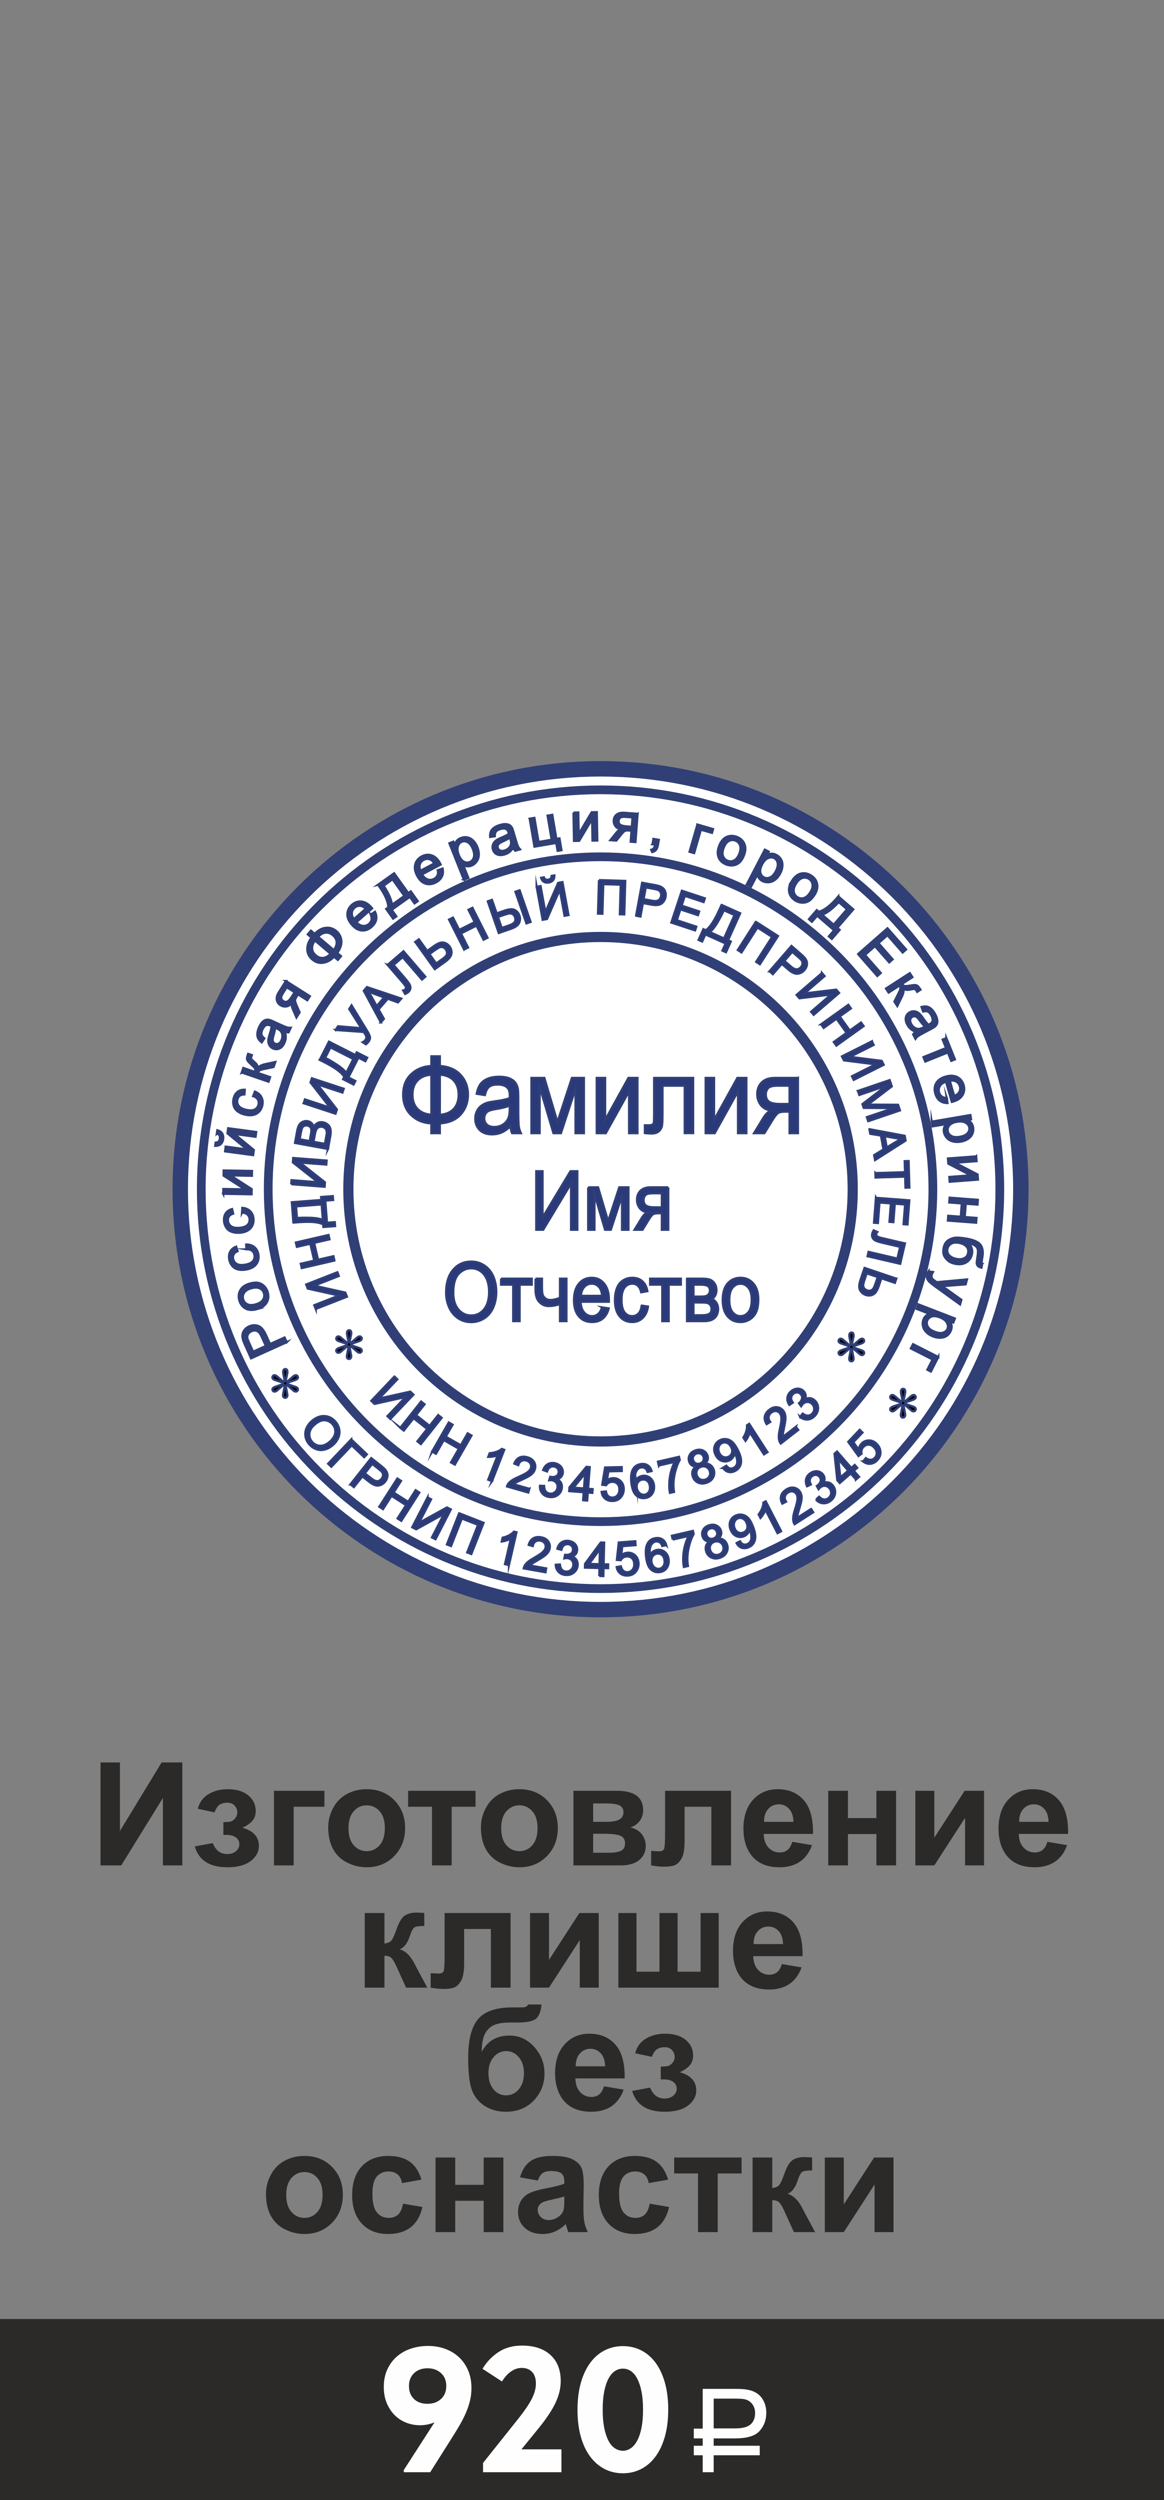
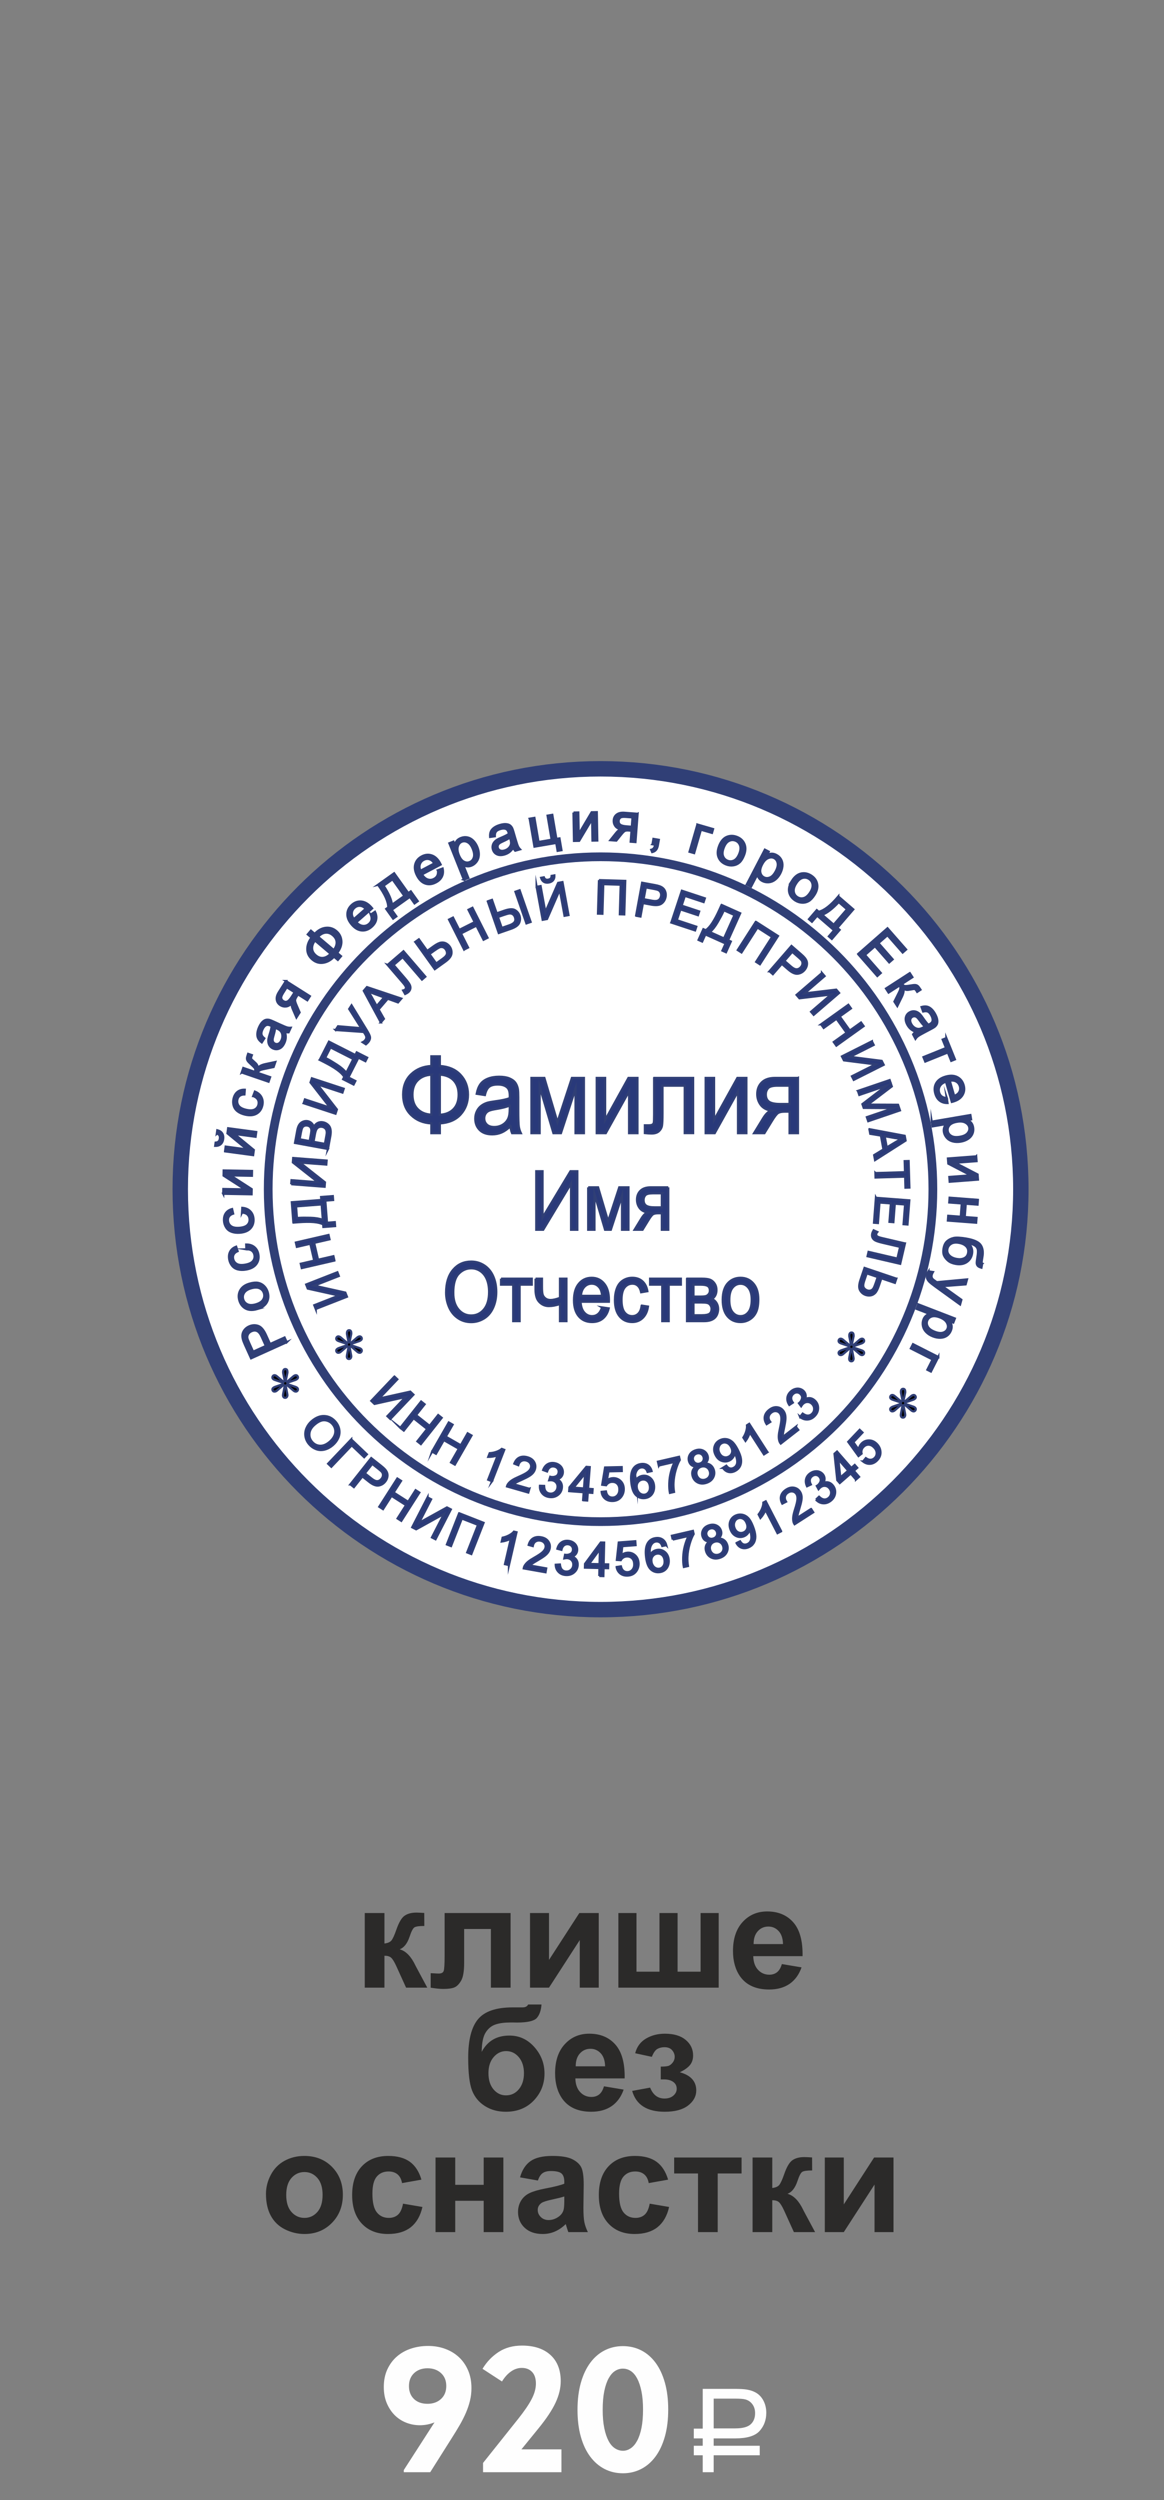
<svg xmlns="http://www.w3.org/2000/svg" xml:space="preserve" width="40mm" height="85.895mm" version="1.1" style="shape-rendering:geometricPrecision; text-rendering:geometricPrecision; image-rendering:optimizeQuality; fill-rule:evenodd; clip-rule:evenodd" viewBox="0 0 3986.84 8561.25">
  <rect x="0" y="0" width="3986.84" height="8561.25" fill="#808080" stroke="none" />
  <defs>
    <style type="text/css"> .str2 {stroke:#303F76;stroke-width:34.87;stroke-miterlimit:22.926} .str0 {stroke:#303F76;stroke-width:52.82;stroke-miterlimit:22.926} .str1 {stroke:#303F76;stroke-width:29.9;stroke-miterlimit:22.926} .str3 {stroke:#303F76;stroke-width:7.59;stroke-miterlimit:22.926} .fil0 {fill:none} .fil3 {fill:black} .fil6 {fill:#2B2A29} .fil1 {fill:white} .fil7 {fill:#FEFEFE;fill-rule:nonzero} .fil2 {fill:#29397A;fill-rule:nonzero} .fil5 {fill:#2B2A29;fill-rule:nonzero} .fil4 {fill:#303F76;fill-rule:nonzero} </style>
    <clipPath id="id0">
      <path d="M-0 0l3986.84 0 0 5980.27 -3986.84 0 0 -5980.27z" />
    </clipPath>
  </defs>
  <g id="Слой_x0020_1">
    <polygon class="fil0" points="-0,0 3986.84,0 3986.84,8561.25 -0,8561.25 " />
    <g id="_1996798007344">
-       <polygon class="fil0" points="-0,8561.25 3986.84,8561.25 3986.84,0 -0,0 " />
      <g> </g>
      <g style="clip-path:url(#id0)">
        <g id="_1996798008544">
          <path class="fil1 str0" d="M2056.93 2632.58c795.06,0 1439.57,644.5 1439.57,1439.54 0,795.05 -644.51,1439.56 -1439.57,1439.56 -795.04,0 -1439.55,-644.51 -1439.55,-1439.56 0,-795.04 644.51,-1439.54 1439.55,-1439.54z" />
-           <path class="fil0 str1" d="M2056.93 2704.55c755.31,0 1367.6,612.29 1367.6,1367.57 0,755.29 -612.29,1367.58 -1367.6,1367.58 -755.29,0 -1367.58,-612.29 -1367.58,-1367.58 0,-755.28 612.29,-1367.57 1367.58,-1367.57z" />
          <path class="fil0 str1" d="M2056.93 2933.82c628.67,0 1138.31,509.65 1138.31,1138.3 0,628.67 -509.65,1138.3 -1138.31,1138.3 -628.66,0 -1138.29,-509.64 -1138.29,-1138.3 0,-628.66 509.64,-1138.3 1138.29,-1138.3z" />
-           <path class="fil0 str2" d="M2056.93 3208.41c477.04,0 863.74,386.71 863.74,863.73 0,477.02 -386.7,863.73 -863.74,863.73 -477.03,0 -863.73,-386.71 -863.73,-863.73 0,-477.02 386.7,-863.73 863.73,-863.73z" />
          <path class="fil2 str3" d="M1067.08 4866.63c14.38,-12.48 28.98,-18.39 43.82,-17.75 14.82,0.65 27.53,7.07 38.11,19.26 6.95,7.98 11.26,16.84 13.02,26.57 1.74,9.72 0.68,19.23 -3.26,28.53 -3.9,9.3 -10.19,17.71 -18.84,25.24 -8.79,7.61 -18.19,12.68 -28.19,15.14 -10.03,2.5 -19.62,2.04 -28.79,-1.36 -9.23,-3.4 -17.07,-8.84 -23.59,-16.37 -7.09,-8.14 -11.42,-17.13 -13.05,-26.97 -1.63,-9.81 -0.5,-19.34 3.45,-28.57 3.95,-9.21 9.72,-17.11 17.32,-23.72zm10.08 12.01c-10.44,9.05 -16.22,18.99 -17.35,29.78 -1.13,10.8 1.95,20.43 9.3,28.89 7.48,8.61 16.66,13.05 27.54,13.38 10.88,0.29 21.89,-4.41 33.03,-14.08 7.05,-6.11 12.16,-12.65 15.34,-19.58 3.2,-6.94 4.26,-13.94 3.17,-21.03 -1.11,-7.09 -4.11,-13.49 -9.05,-19.18 -7.04,-8.09 -15.87,-12.64 -26.51,-13.64 -10.62,-1 -22.46,4.13 -35.46,15.45zm125.86 50.28l53.62 51.06 -9.28 9.75 -42.64 -40.59 -69.88 73.42 -11 -10.48 79.18 -83.17zm-2.81 153.84l71.3 -90 33.88 26.83c5.95,4.72 10.28,8.63 12.98,11.69 3.84,4.24 6.43,8.57 7.77,12.98 1.36,4.45 1.47,9.25 0.35,14.39 -1.13,5.14 -3.46,9.95 -6.99,14.41 -6.05,7.61 -13.61,12.18 -22.65,13.6 -9.05,1.47 -19.93,-2.86 -32.64,-12.93l-23.02 -18.23 -29.08 36.7 -11.9 -9.44zm49.36 -37.83l23.19 18.36c7.67,6.11 14.24,8.98 19.74,8.67 5.5,-0.32 10.3,-3.07 14.42,-8.29 2.98,-3.75 4.59,-7.71 4.81,-11.9 0.23,-4.19 -0.87,-7.95 -3.29,-11.26 -1.58,-2.11 -5.07,-5.32 -10.45,-9.58l-22.95 -18.18 -25.49 32.18zm49.47 114.53l61.88 -96.74 12.79 8.17 -25.5 39.87 49.86 31.87 25.5 -39.87 12.8 8.18 -61.87 96.75 -12.8 -8.18 29.11 -45.53 -49.86 -31.88 -29.1 45.54 -12.81 -8.18zm165.34 -31.85l12.24 6.29 -41.55 80.87 95.77 -53.01 13.35 6.86 -52.49 102.13 -12.24 -6.29 41.46 -80.65 -95.53 52.87 -13.5 -6.94 52.49 -102.13zm108.28 54.03l83.67 32.84 -41.95 106.9 -14.14 -5.56 37.03 -94.35 -55.39 -21.73 -37.03 94.35 -14.14 -5.55 41.95 -106.9zm170.58 177.49l-13.71 -3.16 20.15 -87.58c-4.02,2.44 -9.08,4.59 -15.15,6.51 -6.08,1.91 -11.46,3.17 -16.08,3.76l3.06 -13.29c8.49,-1.82 16.2,-4.66 23.12,-8.49 6.92,-3.81 12.15,-7.84 15.66,-12.14l8.83 2.03 -25.88 112.36zm127.58 11.38l-2.34 13.26 -74.65 -13.18c0.48,-3.37 1.6,-6.48 3.33,-9.39 2.82,-4.73 6.77,-9.22 11.86,-13.39 5.1,-4.18 12.14,-8.8 21.14,-13.86 13.96,-7.92 23.68,-14.42 29.06,-19.56 5.39,-5.13 8.56,-10.34 9.49,-15.59 0.97,-5.5 -0.19,-10.48 -3.45,-14.95 -3.28,-4.48 -8.08,-7.3 -14.41,-8.4 -6.69,-1.18 -12.39,-0.13 -17.11,3.16 -4.72,3.27 -7.72,8.44 -9.02,15.51l-13.92 -3.94c2.84,-10.45 7.95,-17.9 15.3,-22.35 7.35,-4.48 16.38,-5.75 27.12,-3.86 10.81,1.91 18.86,6.43 24.09,13.58 5.25,7.15 7.1,15.18 5.52,24.07 -0.79,4.53 -2.51,8.81 -5.13,12.86 -2.62,4.07 -6.5,8.12 -11.64,12.21 -5.16,4.07 -13.45,9.46 -24.85,16.13 -9.56,5.53 -15.76,9.33 -18.57,11.41 -2.8,2.08 -5.19,4.24 -7.18,6.5l55.37 9.78zm32.66 -12.48l14.16 -0.85c1.02,8.11 3.3,14.08 6.88,17.89 3.59,3.81 8.19,5.93 13.79,6.35 6.64,0.52 12.42,-1.36 17.28,-5.59 4.89,-4.26 7.58,-9.75 8.08,-16.52 0.49,-6.46 -1.2,-11.95 -5.11,-16.48 -3.87,-4.51 -9.06,-7.03 -15.58,-7.52 -2.65,-0.2 -5.99,0.09 -10.04,0.82l2.51 -12.19c0.93,0.17 1.69,0.3 2.24,0.34 6.02,0.46 11.51,-0.72 16.55,-3.47 5.02,-2.75 7.78,-7.37 8.27,-13.84 0.4,-5.14 -1.03,-9.54 -4.27,-13.19 -3.22,-3.65 -7.58,-5.68 -13.08,-6.1 -5.48,-0.41 -10.17,0.98 -14.06,4.17 -3.91,3.18 -6.64,8.2 -8.21,15.06l-13.83 -3.63c2.46,-9.31 6.89,-16.34 13.38,-21.07 6.46,-4.73 14.22,-6.75 23.26,-6.07 6.22,0.48 11.86,2.24 16.88,5.34 5.06,3.05 8.79,7.02 11.21,11.84 2.44,4.85 3.44,9.86 3.04,15.06 -0.37,4.92 -2.03,9.3 -4.98,13.15 -2.96,3.86 -7.13,6.78 -12.51,8.78 6.64,2.07 11.63,5.72 14.99,10.93 3.36,5.18 4.74,11.5 4.19,18.9 -0.76,9.99 -5.03,18.22 -12.83,24.62 -7.81,6.4 -17.27,9.17 -28.39,8.32 -10.01,-0.78 -18.1,-4.42 -24.27,-10.9 -6.19,-6.51 -9.38,-14.55 -9.57,-24.16zm149.08 38.54l0.64 -27.42 -49.73 -1.17 0.32 -13 54.03 -73.15 11.5 0.27 -1.74 74.39 15.51 0.36 -0.31 13 -15.51 -0.38 -0.65 27.43 -14.06 -0.34zm0.95 -40.4l1.23 -51.65 -37.13 50.81 35.9 0.84zm58.55 9.67l14.58 -2.25c1.64,7.09 4.57,12.3 8.78,15.62 4.22,3.3 9.17,4.74 14.81,4.32 6.83,-0.53 12.36,-3.52 16.63,-8.97 4.23,-5.45 6.03,-12.41 5.38,-20.84 -0.6,-8 -3.29,-14.16 -8.08,-18.46 -4.78,-4.29 -10.84,-6.17 -18.14,-5.61 -4.56,0.35 -8.55,1.69 -11.99,4.05 -3.44,2.35 -6.05,5.26 -7.87,8.71l-13.39 -0.9 6.54 -59.68 56.6 -4.32 1.03 13.44 -45.43 3.46 -3.72 31.35c6.46,-5.34 13.46,-8.28 20.94,-8.85 9.94,-0.76 18.6,2.06 25.96,8.48 7.35,6.41 11.46,15.04 12.29,25.91 0.78,10.37 -1.53,19.56 -6.97,27.55 -6.61,9.84 -16.25,15.24 -28.9,16.2 -10.36,0.79 -19.04,-1.51 -26.04,-6.84 -7.01,-5.33 -11.34,-12.8 -13.01,-22.36zm169.95 -74.87l-13.65 2.89c-1.95,-5.33 -4.23,-9.11 -6.86,-11.31 -4.31,-3.51 -9.23,-4.88 -14.78,-4.18 -4.47,0.57 -8.27,2.33 -11.37,5.26 -3.97,3.77 -6.8,8.88 -8.58,15.36 -1.74,6.51 -1.92,15.45 -0.56,26.83 2.69,-5.54 6.32,-9.89 10.86,-12.99 4.54,-3.11 9.45,-5.02 14.8,-5.71 9.3,-1.2 17.68,1.23 25.12,7.27 7.42,6.01 11.84,14.45 13.24,25.34 0.92,7.16 0.25,13.98 -2.03,20.53 -2.29,6.54 -5.9,11.78 -10.87,15.74 -4.93,3.96 -10.84,6.38 -17.65,7.25 -11.6,1.51 -21.65,-1.56 -30.1,-9.18 -8.44,-7.62 -13.94,-21.28 -16.47,-40.95 -2.83,-22 -0.81,-38.52 6.01,-49.57 5.96,-9.62 14.95,-15.19 26.98,-16.73 8.93,-1.17 16.61,0.42 22.96,4.69 6.35,4.29 10.68,10.75 12.96,19.47zm-50.77 56.49c0.62,4.82 2.25,9.31 4.85,13.44 2.58,4.15 5.87,7.13 9.79,8.97 3.97,1.82 7.96,2.5 12.07,1.97 5.94,-0.77 10.7,-3.82 14.3,-9.13 3.58,-5.31 4.86,-12.04 3.81,-20.23 -1.01,-7.88 -3.89,-13.81 -8.62,-17.82 -4.74,-3.99 -10.33,-5.59 -16.75,-4.77 -6.28,0.83 -11.36,3.79 -15.16,8.89 -3.81,5.09 -5.23,11.32 -4.29,18.69zm73 -75.54l-3.02 -13.12 72.13 -16.67 2.46 10.62c-5.34,9.22 -10.08,20.93 -14.12,35.11 -4.1,14.18 -6.48,28.37 -7.23,42.56 -0.55,9.99 0.04,20.67 1.87,31.99l-14.02 3.24c-1.87,-8.82 -2.61,-19.87 -2.2,-33.12 0.41,-13.26 2.34,-26.36 5.8,-39.38 3.48,-13.02 7.77,-24.3 12.87,-33.84l-54.54 12.59zm126 6.54c-6.19,-0.15 -11.27,-1.66 -15.22,-4.52 -3.93,-2.87 -6.8,-6.92 -8.56,-12.16 -2.69,-7.93 -2.09,-15.53 1.71,-22.82 3.85,-7.34 10.48,-12.58 19.87,-15.77 9.45,-3.2 18.01,-3.02 25.65,0.55 7.62,3.58 12.77,9.3 15.45,17.24 1.7,5.03 1.88,9.89 0.51,14.49 -1.36,4.62 -4.36,8.87 -9.05,12.72 7.37,-0.09 13.59,1.71 18.69,5.41 5.09,3.67 8.79,8.83 11.08,15.57 3.15,9.3 2.5,18.2 -1.9,26.74 -4.42,8.56 -11.95,14.63 -22.63,18.26 -10.69,3.62 -20.37,3.37 -29.09,-0.77 -8.69,-4.14 -14.65,-10.95 -17.86,-20.44 -2.39,-7.07 -2.61,-13.6 -0.64,-19.58 1.96,-6 5.98,-10.97 11.99,-14.93zm-10.31 -21.78c1.74,5.15 4.79,8.81 9.17,10.97 4.39,2.16 9.22,2.35 14.56,0.54 5.18,-1.74 8.81,-4.79 10.97,-9.13 2.16,-4.35 2.42,-8.87 0.84,-13.57 -1.67,-4.92 -4.73,-8.47 -9.22,-10.7 -4.47,-2.2 -9.24,-2.44 -14.31,-0.73 -5.13,1.73 -8.79,4.81 -11,9.21 -2.21,4.39 -2.55,8.84 -1.01,13.41zm12.62 51.77c1.31,3.82 3.43,7.2 6.4,10.17 2.97,2.94 6.58,4.79 10.82,5.53 4.23,0.74 8.39,0.43 12.46,-0.94 6.41,-2.19 10.96,-6.02 13.69,-11.5 2.73,-5.49 2.99,-11.41 0.87,-17.73 -2.19,-6.44 -6.11,-11.03 -11.73,-13.81 -5.68,-2.76 -11.74,-3.04 -18.18,-0.87 -6.31,2.13 -10.78,5.96 -13.48,11.5 -2.67,5.54 -2.97,11.41 -0.86,17.65zm90.11 -24.7l12.11 -5.95c3.38,5.5 7.09,8.98 11.13,10.46 4.06,1.49 8.43,1.33 13.15,-0.53 4.02,-1.57 7.18,-3.88 9.49,-6.94 2.33,-3.04 3.86,-6.48 4.55,-10.35 0.7,-3.84 0.67,-8.65 -0.07,-14.4 -0.74,-5.77 -2.2,-11.37 -4.35,-16.82 -0.23,-0.58 -0.6,-1.46 -1.1,-2.61 -0.97,5.2 -3.21,10.02 -6.71,14.38 -3.5,4.38 -7.9,7.59 -13.16,9.66 -8.82,3.46 -17.51,3.18 -26.14,-0.85 -8.58,-4.01 -14.95,-11.26 -19.08,-21.79 -4.26,-10.83 -4.51,-20.8 -0.72,-29.92 3.76,-9.08 10.45,-15.51 20.02,-19.28 6.92,-2.7 13.97,-3.32 21.21,-1.83 7.19,1.49 13.61,5.11 19.33,10.88 5.69,5.74 11.11,15.19 16.27,28.3 5.35,13.66 8.15,25.12 8.38,34.36 0.23,9.27 -1.77,17.14 -5.95,23.66 -4.17,6.53 -10.16,11.31 -18,14.39 -8.35,3.27 -16.05,3.63 -23.17,1.06 -7.07,-2.59 -12.83,-7.89 -17.19,-15.88zm34.94 -68.13c-2.96,-7.52 -7.27,-12.71 -12.98,-15.56 -5.67,-2.86 -11.34,-3.18 -17.01,-0.96 -5.86,2.29 -9.99,6.64 -12.38,13.08 -2.44,6.44 -2.15,13.44 0.82,21.01 2.67,6.79 6.87,11.51 12.57,14.14 5.74,2.67 11.64,2.79 17.67,0.43 6.05,-2.38 10.19,-6.43 12.4,-12.22 2.24,-5.77 1.86,-12.42 -1.09,-19.92zm117.96 27.78l-12.51 6.45 -41.18 -79.87c-1.52,4.45 -3.99,9.37 -7.38,14.75 -3.4,5.38 -6.7,9.82 -9.85,13.25l-6.24 -12.12c5.3,-6.88 9.35,-14.02 12.17,-21.43 2.81,-7.38 4.2,-13.82 4.1,-19.37l8.06 -4.15 52.83 102.48zm102.49 -76.39l7.29 11.33 -63.77 40.97c-1.93,-2.8 -3.22,-5.85 -3.93,-9.15 -1.15,-5.39 -1.28,-11.37 -0.37,-17.89 0.9,-6.53 2.93,-14.7 6.11,-24.52 4.88,-15.3 7.59,-26.67 8.06,-34.09 0.48,-7.44 -0.71,-13.4 -3.6,-17.9 -3.02,-4.69 -7.25,-7.57 -12.7,-8.64 -5.43,-1.06 -10.86,0.15 -16.27,3.62 -5.72,3.67 -9.2,8.31 -10.44,13.94 -1.25,5.6 0.07,11.43 3.91,17.5l-12.9 6.57c-4.99,-9.61 -6.31,-18.55 -3.95,-26.81 2.38,-8.27 8.15,-15.33 17.32,-21.23 9.22,-5.93 18.21,-8.08 26.9,-6.39 8.7,1.68 15.52,6.33 20.39,13.93 2.48,3.88 4.15,8.16 4.94,12.93 0.85,4.76 0.74,10.39 -0.26,16.87 -1.03,6.47 -3.44,16.07 -7.31,28.72 -3.26,10.55 -5.22,17.54 -5.87,20.96 -0.66,3.43 -0.94,6.64 -0.87,9.66l47.28 -30.39zm16.87 -32.05l10.37 -9.74c5.97,5.61 11.54,8.73 16.71,9.37 5.21,0.63 10.1,-0.68 14.68,-3.94 5.43,-3.88 8.67,-8.99 9.71,-15.37 1.04,-6.38 -0.43,-12.34 -4.38,-17.87 -3.75,-5.25 -8.56,-8.39 -14.45,-9.38 -5.87,-0.98 -11.46,0.41 -16.78,4.2 -2.15,1.53 -4.55,3.9 -7.18,7.05l-5.89 -10.97c0.83,-0.47 1.48,-0.86 1.94,-1.19 4.91,-3.49 8.38,-7.89 10.51,-13.24 2.09,-5.34 1.25,-10.63 -2.51,-15.94 -2.99,-4.21 -6.9,-6.68 -11.71,-7.42 -4.82,-0.74 -9.46,0.5 -13.94,3.7 -4.49,3.19 -7.2,7.25 -8.15,12.19 -0.97,4.95 0.16,10.56 3.34,16.82l-12.96 6.07c-4.08,-8.72 -5.17,-16.96 -3.22,-24.75 1.93,-7.77 6.62,-14.29 14,-19.55 5.07,-3.62 10.56,-5.86 16.39,-6.7 5.86,-0.89 11.26,-0.24 16.21,1.91 4.96,2.18 8.95,5.38 11.97,9.63 2.86,4.03 4.38,8.45 4.58,13.3 0.19,4.86 -1.15,9.79 -3.99,14.75 6.42,-2.65 12.58,-3.05 18.52,-1.19 5.87,1.84 10.99,5.81 15.3,11.85 5.79,8.15 7.76,17.22 5.88,27.13 -1.9,9.91 -7.4,18.09 -16.48,24.54 -8.19,5.83 -16.75,8.2 -25.65,7.16 -8.91,-1.04 -16.5,-5.17 -22.82,-12.44zm136.89 -68.71l-18.03 -20.67 -37.48 32.69 -8.53 -9.78 -9.49 -90.47 8.66 -7.58 48.91 56.09 11.68 -10.19 8.55 9.79 -11.69 10.19 18.03 20.68 -10.61 9.25zm-26.56 -30.46l-33.95 -38.94 6.89 62.53 27.06 -23.59zm50.95 -31.38l9.33 -11.42c5.96,4.16 11.62,6.05 16.98,5.7 5.31,-0.38 9.97,-2.61 13.88,-6.73 4.71,-4.96 6.82,-10.88 6.32,-17.78 -0.5,-6.9 -3.82,-13.26 -9.94,-19.09 -5.83,-5.55 -11.96,-8.31 -18.39,-8.29 -6.44,0.01 -12.18,2.68 -17.23,7.98 -3.15,3.32 -5.2,6.98 -6.19,11.04 -0.96,4.04 -0.95,7.94 0,11.73l-10.54 8.29 -35.14 -48.68 39.14 -41.12 9.76 9.29 -31.42 33 18.25 25.77c1.22,-8.29 4.43,-15.16 9.62,-20.61 6.87,-7.22 15.2,-10.92 24.95,-11.09 9.77,-0.17 18.6,3.49 26.48,11.01 7.54,7.17 11.96,15.55 13.3,25.12 1.68,11.73 -1.86,22.19 -10.61,31.39 -7.18,7.53 -15.14,11.64 -23.93,12.37 -8.76,0.74 -16.96,-1.88 -24.63,-7.88z" />
          <path class="fil2 str3" d="M1081.46 4482.16l-5.03 -12.85 84.66 -33.18 -106.97 -23.73 -5.48 -14 106.91 -41.89 5.03 12.84 -84.43 33.08 106.67 23.68 5.55 14.15 -106.91 41.9zm63.98 -165.79l-111.87 25.82 -3.43 -14.85 46.1 -10.65 -13.35 -57.8 -46.1 10.63 -3.43 -14.83 111.88 -25.84 3.42 14.84 -52.66 12.16 13.35 57.82 52.67 -12.16 3.42 14.86zm-140.63 -129.93l-5.31 -69.72 101.07 -7.7 -0.79 -10.25 40.15 -3.06 1.02 13.43 -26.71 2.04 5.79 75.8 26.7 -2.04 1.03 13.44 -40.14 3.06 -0.68 -8.79c-14.61,-8.21 -43.08,-10.7 -85.37,-7.49l-16.75 1.29zm9.29 -55.55l3.03 39.96 5.87 -0.45c9.75,-0.74 23.18,-0.87 40.24,-0.4 17.06,0.44 31.23,2.83 42.51,7.12l-4.04 -52.92 -87.61 6.69zm-16.72 -75.91l1.06 -13.75 90.66 6.93 -86.03 -67.88 1.15 -15 114.49 8.73 -1.05 13.75 -90.42 -6.9 85.79 67.7 -1.15 15.16 -114.5 -8.74zm125.93 -120.66l-112.95 -20.67 7.76 -42.39c1.56,-8.62 3.98,-15.32 7.22,-20.13 3.24,-4.79 7.51,-8.22 12.82,-10.29 5.27,-2.11 10.51,-2.67 15.72,-1.72 4.8,0.89 9.11,3.02 12.89,6.42 3.78,3.37 6.51,7.95 8.18,13.71 3.25,-6.47 7.61,-11.11 13.13,-13.87 5.48,-2.8 11.52,-3.6 18.1,-2.38 5.3,0.96 10.02,3 14.15,6.07 4.14,3.05 7.14,6.46 9.01,10.2 1.83,3.74 2.94,8.19 3.3,13.39 0.36,5.2 -0.13,11.38 -1.44,18.59l-7.89 43.09zm-62.71 -26.97l4.46 -24.42c1.23,-6.63 1.65,-11.48 1.3,-14.49 -0.43,-4.02 -1.8,-7.24 -4.09,-9.64 -2.26,-2.4 -5.36,-3.98 -9.34,-4.69 -3.77,-0.7 -7.24,-0.4 -10.42,0.9 -3.19,1.26 -5.63,3.47 -7.29,6.62 -1.67,3.15 -3.25,8.78 -4.72,16.88l-4.13 22.59 34.23 6.26zm52.2 9.56l5.16 -28.13c0.89,-4.84 1.31,-8.27 1.31,-10.31 0.04,-3.53 -0.47,-6.61 -1.49,-9.19 -1.04,-2.59 -2.78,-4.85 -5.27,-6.87 -2.49,-2 -5.53,-3.31 -9.14,-3.98 -4.23,-0.78 -8.06,-0.36 -11.6,1.25 -3.53,1.57 -6.26,4.19 -8.22,7.78 -1.96,3.59 -3.6,9 -4.92,16.18l-4.77 26.13 38.95 7.13zm-72.69 -139.21l4.31 -13.09 86.38 28.38 -67.3 -86.46 4.69 -14.28 109.08 35.84 -4.31 13.11 -86.15 -28.32 67.12 86.24 -4.75 14.44 -109.08 -35.85zm55 -148.5l31.63 -62.35 90.4 45.86 4.63 -9.15 35.9 18.21 -6.09 12.01 -23.89 -12.12 -34.4 67.79 23.89 12.13 -6.1 12 -35.9 -18.2 4 -7.88c-8.23,-14.6 -31.29,-31.5 -69.09,-50.68l-14.98 -7.6zm36.76 -42.67l-18.15 35.74 5.25 2.67c8.72,4.42 20.27,11.28 34.61,20.53 14.34,9.23 25.22,18.62 32.63,28.16l24.02 -47.34 -78.36 -39.76zm17.68 -59.59l8.29 -12.85 79.7 6.73 -41.54 -65.77 8.12 -12.56 51.7 84.59c6.45,10.58 10.21,18.25 11.24,23.01 1.03,4.77 -0.21,9.83 -3.69,15.22 -2.12,3.28 -5.49,6.81 -10.09,10.6l-10.93 -7.06c4.21,-2.13 7.51,-5.1 9.98,-8.92 2.01,-3.1 2.72,-6.42 2.19,-9.98 -0.55,-3.54 -3.51,-8.98 -8.85,-16.29l-96.12 -6.73zm154.86 -26.03l-58.4 -108.23 10.89 -12.68 117.55 39.36 -11.27 13.12 -35.05 -12.6 -31.5 36.67 18.28 32.12 -10.51 12.24zm-14.23 -55.79l25.49 -29.69 -31.94 -11.66c-9.68,-3.56 -17.52,-6.69 -23.55,-9.38 4.66,6.08 8.85,12.48 12.65,19.23l17.36 31.51zm37.44 -141.06l54.36 -46.75 74.86 87.05 -11.54 9.94 -66.08 -76.84 -31.26 26.88 38.57 44.84c7.84,9.11 13.16,16.15 15.94,21.11 2.82,4.99 3.83,9.82 3.13,14.54 -0.71,4.71 -3.19,8.88 -7.37,12.49 -2.56,2.19 -6.09,4.3 -10.55,6.31l-6.73 -11.99c2.73,-0.64 4.77,-1.55 6.1,-2.7 2.6,-2.22 3.73,-4.89 3.33,-7.97 -0.39,-3.09 -3.71,-8.26 -9.99,-15.56l-52.79 -61.36zm94.71 -78.75l12.38 -8.88 28.49 39.78 22.23 -15.93c10.4,-7.43 18.78,-11.61 25.18,-12.54 6.4,-0.89 12.09,0.01 17.11,2.69 5,2.72 9.12,6.3 12.28,10.7 5.18,7.25 7.28,15.35 6.24,24.32 -1.01,8.97 -8.21,18.23 -21.63,27.84l-35.41 25.37 -66.86 -93.35zm71.67 73.93l22.58 -16.17c9.13,-6.55 13.92,-12.44 14.38,-17.67 0.44,-5.21 -1,-10.15 -4.26,-14.72 -2.67,-3.72 -5.95,-6.18 -9.84,-7.34 -3.87,-1.18 -7.76,-0.94 -11.67,0.69 -3.88,1.64 -9.84,5.31 -17.84,11.03l-16.51 11.83 23.15 32.34zm95.6 -47.84l-51.65 -102.55 13.61 -6.85 21.29 42.25 53 -26.67 -21.28 -42.26 13.61 -6.86 51.64 102.56 -13.61 6.84 -24.3 -48.26 -53.02 26.69 24.31 48.25 -13.6 6.86zm81.12 -165.04l14.39 -4.99 16.04 46.21 25.83 -8.97c16.93,-5.89 29.15,-6.62 36.7,-2.2 7.51,4.42 12.66,10.61 15.41,18.56 2.92,8.41 2.62,16.74 -0.92,25.06 -3.53,8.26 -13.03,15.1 -28.56,20.49l-41.23 14.32 -37.67 -108.47zm47.79 91.2l26.16 -9.07c8.98,-3.12 15,-6.92 17.99,-11.35 3.01,-4.45 3.34,-9.99 1.03,-16.66 -1.55,-4.53 -4.13,-7.89 -7.62,-10.11 -3.52,-2.2 -7.38,-3.04 -11.55,-2.52 -4.17,0.5 -10.79,2.32 -19.88,5.48l-19.17 6.65 13.05 37.58zm46.89 -124.08l14.38 -4.99 37.69 108.46 -14.41 4.99 -37.66 -108.46zm72.62 -16.82l13.57 -2.48 16.39 89.44 43.75 -100.45 14.81 -2.7 20.67 112.94 -13.57 2.48 -16.34 -89.21 -43.64 100.19 -14.95 2.74 -20.69 -112.96zm51.35 -37.43l9.47 -1.74c0.43,6.64 -1.02,12.06 -4.34,16.27 -3.3,4.22 -8.2,6.91 -14.75,8.1 -6.59,1.21 -12.16,0.43 -16.71,-2.29 -4.55,-2.77 -7.82,-7.33 -9.79,-13.72l9.47 -1.73c1.37,3.42 3.29,5.81 5.73,7.16 2.46,1.37 5.5,1.71 9.1,1.05 4.19,-0.76 7.2,-2.18 9,-4.29 1.82,-2.06 2.78,-5.01 2.82,-8.79zm162.14 14.48l90.08 2.64 -3.37 114.77 -15.22 -0.44 2.97 -101.32 -59.63 -1.75 -2.98 101.32 -15.22 -0.46 3.37 -114.76zm127.18 121.94l20.67 -112.94 42.65 7.81c7.5,1.36 13.16,2.78 16.99,4.22 5.37,1.92 9.72,4.55 13,7.81 3.28,3.3 5.65,7.47 7.07,12.55 1.45,5.06 1.65,10.41 0.62,16.01 -1.75,9.57 -6.29,17.13 -13.63,22.64 -7.33,5.52 -19,6.83 -34.97,3.9l-28.98 -5.3 -8.43 46.06 -14.98 -2.75zm25.83 -56.55l29.18 5.34c9.68,1.76 16.84,1.23 21.58,-1.63 4.71,-2.85 7.66,-7.54 8.85,-14.08 0.87,-4.71 0.42,-8.97 -1.35,-12.78 -1.78,-3.8 -4.54,-6.61 -8.22,-8.39 -2.4,-1.13 -6.99,-2.32 -13.75,-3.56l-28.88 -5.29 -7.41 40.4zm94.91 79.95l36.06 -109.02 78.72 26.04 -4.23 12.8 -64.25 -21.26 -11.07 33.5 60.12 19.89 -4.23 12.79 -60.13 -19.89 -12.3 37.15 66.85 22.12 -4.23 12.79 -81.32 -26.9zm172.03 -60.42l63.78 28.65 -41.51 92.45 9.37 4.21 -16.5 36.73 -12.28 -5.53 10.95 -24.43 -69.34 -31.14 -10.97 24.45 -12.29 -5.53 16.49 -36.72 8.05 3.61c14.21,-8.91 29.99,-32.73 47.35,-71.41l6.9 -15.33zm44.35 34.7l-36.56 -16.43 -2.41 5.37c-4,8.92 -10.31,20.78 -18.87,35.53 -8.53,14.77 -17.41,26.07 -26.58,33.95l48.42 21.75 36 -80.18zm73.05 23.17l75.87 48.61 -61.96 96.69 -12.83 -8.22 54.68 -85.34 -50.21 -32.18 -54.68 85.34 -12.83 -8.21 61.96 -96.68zm46.79 169.32l75.27 -86.71 32.73 28.43c5.76,4.98 9.9,9.08 12.48,12.27 3.65,4.41 6.04,8.86 7.22,13.35 1.15,4.5 1.06,9.3 -0.29,14.4 -1.35,5.09 -3.88,9.79 -7.61,14.08 -6.39,7.35 -14.14,11.55 -23.26,12.56 -9.11,1.04 -19.82,-3.79 -32.09,-14.44l-22.24 -19.31 -30.7 35.36 -11.5 -9.99zm51.03 -35.54l22.41 19.44c7.43,6.45 13.86,9.65 19.4,9.58 5.5,-0.07 10.42,-2.59 14.79,-7.62 3.13,-3.62 4.91,-7.51 5.32,-11.67 0.41,-4.18 -0.52,-8 -2.79,-11.42 -1.52,-2.19 -4.85,-5.56 -10.04,-10.05l-22.18 -19.27 -26.91 31.02zm128.67 41.66l8.99 10.46 -68.94 59.29 108.81 -12.96 9.81 11.4 -87.05 74.89 -8.99 -10.47 68.75 -59.13 -108.52 12.93 -9.91 -11.52 87.05 -74.89zm-3 175.57l93.36 -66.85 8.86 12.38 -38.46 27.55 34.56 48.24 38.45 -27.55 8.89 12.39 -93.37 66.85 -8.86 -12.38 43.94 -31.47 -34.55 -48.25 -43.94 31.48 -8.87 -12.39zm173.93 58.24l6.21 12.32 -81.22 40.88 108.7 13.72 6.77 13.44 -102.56 51.62 -6.21 -12.31 81 -40.78 -108.41 -13.68 -6.83 -13.59 102.55 -51.62zm-47.8 169.75l108.69 -37 7.35 21.57 -68.19 51.89c-6.36,4.81 -11.13,8.36 -14.33,10.67 4.37,-0.11 10.85,-0.15 19.43,-0.12l84.5 0.44 6.55 19.25 -108.69 37 -4.71 -13.82 90.94 -30.93 -101.72 -0.8 -4.43 -12.96 81.95 -62.9 -92.62 31.54 -4.69 -13.82zm39.37 131.08l120.88 22.66 3 16.44 -104.54 66.65 -3.11 -17.01 31.83 -19.33 -8.7 -47.57 -36.48 -5.98 -2.89 -15.85zm52.33 24l7.05 38.49 29.15 -17.5c8.86,-5.3 16.24,-9.42 22.1,-12.42 -7.63,-0.21 -15.26,-0.97 -22.88,-2.25l-35.41 -6.32zm-31.74 126.29l101.31 -3.01 -1.12 -37.85 13.47 -0.4 2.7 90.89 -13.47 0.4 -1.13 -37.83 -101.31 3.01 -0.46 -15.22zm1.64 84.67l114.49 8.74 -6.31 82.67 -13.44 -1.03 5.16 -67.48 -35.18 -2.68 -4.82 63.15 -13.44 -1.02 4.82 -63.16 -39.02 -2.97 -5.35 70.19 -13.43 -1.02 6.51 -85.4zm99.46 156.23l-16.22 69.81 -111.85 -25.98 3.45 -14.85 98.73 22.94 9.33 -40.14 -57.63 -13.4c-11.7,-2.72 -20.14,-5.25 -25.34,-7.62 -5.21,-2.36 -8.88,-5.65 -11.11,-9.88 -2.19,-4.21 -2.68,-9.04 -1.42,-14.43 0.75,-3.29 2.36,-7.06 4.76,-11.32l12.51 5.7c-1.81,2.13 -2.92,4.09 -3.32,5.78 -0.78,3.34 -0.13,6.15 2.02,8.41 2.14,2.25 7.87,4.47 17.25,6.65l78.82 18.33zm-29.55 120.59l-4.86 14.44 -46.35 -15.67 -8.75 25.91c-4.09,12.1 -8.46,20.4 -13.13,24.88 -4.65,4.47 -9.82,7.07 -15.47,7.81 -5.65,0.71 -11.06,0.2 -16.21,-1.53 -8.43,-2.85 -14.87,-8.21 -19.26,-16.09 -4.43,-7.88 -3.97,-19.61 1.31,-35.22l13.93 -41.29 108.78 36.76zm-101.36 -18.15l-8.88 26.28c-3.59,10.65 -4.05,18.25 -1.36,22.74 2.68,4.5 6.72,7.67 12.06,9.49 4.33,1.45 8.42,1.52 12.25,0.21 3.84,-1.3 6.86,-3.78 9.07,-7.39 2.2,-3.59 4.9,-10.06 8.05,-19.38l6.5 -19.24 -37.7 -12.73z" />
          <path class="fil2 str3" d="M1350.92 4713.61l10 9.5 -62.66 65.9 106.96 -23.77 10.91 10.37 -79.13 83.21 -9.99 -9.5 62.47 -65.71 -106.67 23.71 -11.02 -10.49 79.13 -83.22zm20.23 175.56l71.28 -90.03 11.95 9.47 -29.37 37.09 46.52 36.84 29.36 -37.09 11.94 9.47 -71.27 90.01 -11.95 -9.46 33.55 -42.37 -46.52 -36.84 -33.55 42.37 -11.94 -9.46zm108.85 81.33l57.09 -99.62 13.23 7.58 -23.52 41.03 51.48 29.51 23.52 -41.04 13.21 7.58 -57.1 99.61 -13.21 -7.58 26.87 -46.89 -51.47 -29.52 -26.88 46.91 -13.22 -7.58zm205.21 101.52l-13.15 -5.14 32.68 -83.68c-4.35,1.79 -9.67,3.18 -15.99,4.19 -6.31,1.02 -11.82,1.47 -16.49,1.38l4.95 -12.7c8.69,-0.58 16.75,-2.25 24.18,-5.02 7.42,-2.75 13.19,-6 17.27,-9.72l8.47 3.3 -41.94 107.41zm127.99 25.85l-3.71 12.94 -73.08 -20.91c0.83,-3.3 2.27,-6.27 4.3,-8.98 3.28,-4.41 7.7,-8.45 13.21,-12.09 5.51,-3.62 13.02,-7.48 22.51,-11.57 14.76,-6.42 25.11,-11.88 31,-16.43 5.92,-4.54 9.6,-9.37 11.06,-14.52 1.54,-5.36 0.91,-10.43 -1.88,-15.24 -2.79,-4.77 -7.31,-8.06 -13.51,-9.85 -6.56,-1.86 -12.35,-1.42 -17.39,1.38 -5.05,2.75 -8.56,7.58 -10.6,14.48l-13.49 -5.37c3.93,-10.11 9.8,-16.99 17.57,-20.65 7.79,-3.68 16.92,-4 27.43,-0.99 10.6,3.04 18.15,8.36 22.64,16.01 4.52,7.65 5.5,15.84 3.02,24.53 -1.26,4.41 -3.4,8.5 -6.46,12.24 -3.02,3.78 -7.31,7.43 -12.85,10.94 -5.57,3.5 -14.38,8.01 -26.46,13.46 -10.09,4.5 -16.65,7.62 -19.67,9.39 -3.02,1.79 -5.61,3.7 -7.83,5.73l54.19 15.51zm36.25 -10.3l14.24 0.54c0.21,8.18 1.89,14.33 5.09,18.47 3.22,4.15 7.61,6.71 13.16,7.67 6.6,1.16 12.55,-0.14 17.81,-3.89 5.27,-3.74 8.48,-8.95 9.64,-15.64 1.13,-6.37 -0.04,-12 -3.49,-16.89 -3.44,-4.86 -8.37,-7.87 -14.81,-9.01 -2.64,-0.45 -5.99,-0.5 -10.1,-0.15l3.69 -11.9c0.89,0.27 1.65,0.46 2.2,0.55 5.95,1.05 11.54,0.43 16.85,-1.81 5.28,-2.27 8.47,-6.59 9.59,-12.98 0.89,-5.09 -0.12,-9.61 -2.97,-13.56 -2.86,-3.94 -7.02,-6.37 -12.47,-7.33 -5.44,-0.95 -10.24,-0.03 -14.44,2.76 -4.22,2.79 -7.43,7.54 -9.65,14.19l-13.46 -4.96c3.35,-9.02 8.44,-15.6 15.38,-19.67 6.91,-4.08 14.84,-5.34 23.81,-3.76 6.15,1.07 11.6,3.38 16.33,6.95 4.76,3.54 8.09,7.84 10.04,12.88 1.97,5.05 2.49,10.16 1.59,15.28 -0.86,4.87 -2.94,9.07 -6.26,12.62 -3.32,3.54 -7.77,6.05 -13.33,7.51 6.43,2.71 11.05,6.83 13.9,12.35 2.84,5.48 3.61,11.92 2.34,19.21 -1.72,9.88 -6.8,17.64 -15.2,23.25 -8.4,5.62 -18.12,7.45 -29.12,5.51 -9.93,-1.72 -17.64,-6.15 -23.17,-13.22 -5.54,-7.08 -7.94,-15.4 -7.21,-24.98zm147.68 49.52l2.09 -27.35 -49.75 -3.78 1 -12.96 57.94 -70.22 11.5 0.89 -5.64 74.19 15.51 1.18 -0.99 12.96 -15.5 -1.19 -2.1 27.34 -14.06 -1.06zm3.07 -40.31l3.93 -51.51 -39.82 48.79 35.89 2.72zm60.43 11.64l14.72 -1.45c1.25,7.18 3.91,12.51 7.93,16.06 4.04,3.52 8.91,5.23 14.61,5.11 6.87,-0.15 12.55,-2.85 17.11,-8.04 4.55,-5.24 6.72,-12.08 6.53,-20.51 -0.17,-8.04 -2.52,-14.33 -7.09,-18.89 -4.55,-4.55 -10.51,-6.75 -17.88,-6.59 -4.55,0.1 -8.63,1.23 -12.2,3.4 -3.57,2.15 -6.34,4.91 -8.37,8.28l-13.34 -1.64 9.79 -59.23 56.91 -1.24 0.29 13.47 -45.66 1 -5.45 31.1c6.76,-4.98 13.92,-7.56 21.46,-7.7 9.99,-0.23 18.51,3.07 25.53,9.87 7.02,6.8 10.67,15.65 10.9,26.54 0.23,10.41 -2.61,19.44 -8.48,27.14 -7.15,9.45 -17.09,14.32 -29.81,14.6 -10.43,0.22 -18.99,-2.53 -25.72,-8.24 -6.72,-5.71 -10.65,-13.38 -11.79,-23.02zm171.15 -71.14l-13.69 2.93c-1.96,-5.32 -4.27,-9.1 -6.89,-11.28 -4.31,-3.51 -9.27,-4.89 -14.83,-4.16 -4.49,0.59 -8.3,2.33 -11.38,5.28 -3.98,3.78 -6.82,8.89 -8.59,15.38 -1.74,6.5 -1.92,15.45 -0.55,26.84 2.7,-5.57 6.35,-9.93 10.89,-13.02 4.55,-3.13 9.49,-5.03 14.84,-5.73 9.32,-1.23 17.73,1.18 25.2,7.2 7.44,6.01 11.88,14.43 13.3,25.32 0.94,7.16 0.27,13.99 -2.01,20.53 -2.29,6.56 -5.91,11.79 -10.87,15.76 -4.96,3.97 -10.87,6.4 -17.7,7.31 -11.64,1.52 -21.71,-1.53 -30.21,-9.15 -8.44,-7.58 -13.97,-21.24 -16.55,-40.91 -2.86,-21.99 -0.87,-38.54 5.96,-49.6 5.97,-9.62 14.98,-15.2 27.03,-16.77 8.96,-1.17 16.66,0.38 23.04,4.65 6.38,4.26 10.71,10.72 13.02,19.42zm-50.84 56.6c0.63,4.83 2.26,9.3 4.87,13.45 2.62,4.13 5.92,7.09 9.85,8.93 3.96,1.83 7.98,2.49 12.09,1.95 5.97,-0.78 10.74,-3.83 14.32,-9.15 3.61,-5.32 4.87,-12.06 3.8,-20.25 -1.02,-7.86 -3.93,-13.79 -8.67,-17.79 -4.74,-3.99 -10.35,-5.57 -16.78,-4.72 -6.31,0.81 -11.39,3.79 -15.21,8.9 -3.8,5.12 -5.24,11.33 -4.27,18.69zm75.56 -75.63l-3.03 -13.13 72.34 -16.7 2.46 10.62c-5.36,9.22 -10.13,20.94 -14.19,35.13 -4.11,14.18 -6.5,28.38 -7.27,42.57 -0.57,9.98 0.02,20.66 1.84,31.99l-14.06 3.25c-1.86,-8.84 -2.61,-19.87 -2.18,-33.13 0.41,-13.26 2.36,-26.37 5.86,-39.39 3.49,-13.04 7.79,-24.3 12.92,-33.85l-54.69 12.63zm127.79 3.43c-6.24,-0.16 -11.32,-1.67 -15.27,-4.53 -3.95,-2.86 -6.8,-6.92 -8.57,-12.15 -2.7,-7.92 -2.11,-15.52 1.74,-22.84 3.86,-7.32 10.5,-12.58 19.92,-15.76 9.48,-3.22 18.05,-3.05 25.71,0.51 7.62,3.57 12.79,9.3 15.48,17.22 1.7,5.04 1.88,9.89 0.51,14.5 -1.37,4.63 -4.39,8.88 -9.1,12.73 7.41,-0.09 13.62,1.7 18.74,5.4 5.09,3.65 8.81,8.84 11.08,15.57 3.16,9.29 2.49,18.2 -1.91,26.74 -4.44,8.57 -12,14.65 -22.71,18.28 -10.71,3.63 -20.42,3.39 -29.14,-0.74 -8.72,-4.14 -14.69,-10.94 -17.9,-20.43 -2.38,-7.07 -2.6,-13.6 -0.63,-19.58 1.97,-6 6,-10.96 12.05,-14.93zm-10.35 -21.8c1.75,5.17 4.82,8.81 9.19,10.97 4.41,2.15 9.25,2.34 14.6,0.54 5.19,-1.76 8.85,-4.8 11.01,-9.15 2.15,-4.36 2.43,-8.88 0.84,-13.59 -1.66,-4.9 -4.73,-8.46 -9.22,-10.66 -4.48,-2.22 -9.27,-2.45 -14.35,-0.73 -5.14,1.75 -8.82,4.82 -11.04,9.2 -2.22,4.4 -2.56,8.86 -1.03,13.42zm12.63 51.77c1.29,3.83 3.43,7.2 6.4,10.17 2.98,2.94 6.6,4.79 10.84,5.53 4.24,0.73 8.41,0.42 12.5,-0.97 6.42,-2.17 10.98,-6 13.73,-11.5 2.72,-5.5 3.02,-11.4 0.88,-17.74 -2.18,-6.43 -6.1,-11.02 -11.76,-13.79 -5.67,-2.76 -11.75,-3.05 -18.21,-0.86 -6.33,2.14 -10.81,5.98 -13.52,11.51 -2.69,5.54 -2.97,11.42 -0.87,17.65zm89.67 -25.47l11.45 -7.2c3.95,5.11 8.01,8.18 12.19,9.22 4.21,1.06 8.55,0.43 13.05,-1.91 3.84,-1.99 6.75,-4.61 8.75,-7.91 2.01,-3.28 3.16,-6.85 3.44,-10.75 0.3,-3.9 -0.23,-8.67 -1.57,-14.35 -1.34,-5.65 -3.36,-11.07 -6.07,-16.26 -0.28,-0.55 -0.75,-1.4 -1.38,-2.48 -0.41,5.27 -2.14,10.3 -5.17,15 -3.03,4.73 -7.1,8.42 -12.11,11.02 -8.42,4.38 -17.12,5.01 -26.15,1.91 -8.97,-3.07 -16.09,-9.63 -21.27,-19.65 -5.37,-10.33 -6.64,-20.22 -3.83,-29.68 2.81,-9.44 8.79,-16.56 17.97,-21.32 6.58,-3.41 13.56,-4.79 20.92,-4.07 7.33,0.72 14.11,3.65 20.39,8.78 6.27,5.12 12.67,13.93 19.16,26.44 6.77,13.02 10.75,24.11 11.92,33.28 1.19,9.2 0.02,17.26 -3.46,24.17 -3.48,6.95 -8.97,12.35 -16.46,16.24 -7.97,4.15 -15.61,5.31 -22.98,3.5 -7.34,-1.83 -13.61,-6.49 -18.79,-13.98zm27.76 -71.47c-3.71,-7.17 -8.57,-11.87 -14.55,-14.1 -5.94,-2.22 -11.64,-1.96 -17.05,0.85 -5.59,2.91 -9.27,7.67 -10.99,14.32 -1.75,6.66 -0.75,13.6 3.02,20.81 3.36,6.48 8.02,10.73 13.99,12.76 5.99,2.03 11.88,1.54 17.65,-1.47 5.78,-2.99 9.48,-7.48 11.1,-13.46 1.63,-5.97 0.55,-12.56 -3.17,-19.71zm124.58 17.76l-11.86 7.64 -48.65 -75.55c-1.1,4.57 -3.09,9.71 -5.96,15.42 -2.89,5.69 -5.75,10.43 -8.56,14.15l-7.39 -11.47c4.63,-7.36 8,-14.85 10.11,-22.52 2.11,-7.62 2.87,-14.18 2.25,-19.7l7.64 -4.92 62.41 96.94zm97.3 -86.72l8.28 10.61 -59.94 46.74c-2.16,-2.61 -3.74,-5.53 -4.71,-8.75 -1.64,-5.27 -2.31,-11.21 -1.99,-17.81 0.32,-6.6 1.62,-14.92 3.9,-24.99 3.51,-15.72 5.2,-27.31 4.99,-34.74 -0.18,-7.45 -1.91,-13.28 -5.2,-17.49 -3.43,-4.42 -7.91,-6.9 -13.44,-7.46 -5.51,-0.56 -10.83,1.15 -15.9,5.11 -5.39,4.2 -8.43,9.14 -9.16,14.85 -0.76,5.71 1.09,11.4 5.46,17.1l-12.28 7.73c-5.86,-9.13 -7.96,-17.93 -6.35,-26.37 1.63,-8.45 6.76,-16.03 15.37,-22.74 8.7,-6.77 17.46,-9.75 26.27,-8.86 8.84,0.87 16.04,4.88 21.6,12.01 2.81,3.63 4.86,7.75 6.09,12.44 1.27,4.65 1.67,10.28 1.27,16.82 -0.45,6.55 -1.99,16.34 -4.71,29.3 -2.31,10.82 -3.65,17.95 -4,21.44 -0.32,3.48 -0.32,6.7 0,9.69l44.45 -34.64zm14.51 -34.04l8.89 -11.11c6.71,4.68 12.67,7 17.91,6.87 5.23,-0.09 9.91,-2.09 13.98,-5.98 4.85,-4.6 7.35,-10.16 7.48,-16.63 0.13,-6.46 -2.15,-12.14 -6.84,-17.06 -4.45,-4.69 -9.66,-7.12 -15.64,-7.24 -5.95,-0.14 -11.3,2.03 -16.07,6.54 -1.92,1.84 -3.95,4.52 -6.13,8.01l-7.37 -10.04c0.76,-0.57 1.35,-1.06 1.76,-1.45 4.39,-4.16 7.2,-9.02 8.56,-14.62 1.33,-5.59 -0.25,-10.73 -4.71,-15.44 -3.56,-3.74 -7.79,-5.61 -12.65,-5.66 -4.89,-0.05 -9.33,1.83 -13.34,5.64 -3.98,3.8 -6.1,8.2 -6.37,13.25 -0.26,5.03 1.63,10.45 5.66,16.2l-11.99 7.85c-5.25,-8.04 -7.51,-16.06 -6.65,-24.06 0.83,-7.97 4.55,-15.09 11.15,-21.36 4.54,-4.31 9.62,-7.33 15.31,-8.99 5.67,-1.72 11.12,-1.83 16.32,-0.39 5.25,1.41 9.64,4.04 13.23,7.8 3.4,3.6 5.54,7.76 6.42,12.54 0.87,4.77 0.22,9.86 -1.89,15.18 5.98,-3.55 12.04,-4.8 18.17,-3.82 6.11,1 11.74,4.19 16.84,9.55 6.9,7.28 10.13,15.97 9.64,26.06 -0.51,10.09 -4.81,18.99 -12.92,26.68 -7.3,6.94 -15.45,10.51 -24.41,10.74 -9,0.25 -17.1,-2.78 -24.36,-9.08z" />
          <path class="fil2 str3" d="M1477.46 3650.2l0 -33.18 29.07 0 0 33.18c29.77,1.76 53.29,11.78 70.5,30.07 17.26,18.29 25.86,40.96 25.86,68.07 0,26.55 -8.33,49.1 -25.06,67.7 -16.7,18.53 -40.44,28.8 -71.3,30.69l0 33.53 -29.07 0 0 -33.53c-27.66,-1.23 -50.69,-10.63 -69.09,-28.33 -18.4,-17.62 -27.61,-41 -27.61,-70.06 0,-29.1 9.21,-52.45 27.55,-69.95 18.35,-17.49 41.38,-26.85 69.15,-28.19zm29.07 29.53l0 137.46c19.97,-1.11 35.65,-7.6 47.14,-19.52 11.49,-11.92 17.2,-28.32 17.2,-49.22 0,-20.54 -5.6,-36.76 -16.87,-48.79 -11.27,-11.98 -27.07,-18.6 -47.47,-19.93zm-29.07 0.36c-19.27,0.98 -34.85,7.31 -46.78,19.09 -11.93,11.79 -17.9,28.2 -17.9,49.28 0,20.84 5.86,37.19 17.63,49.1 11.76,11.91 27.45,18.29 47.04,19.27l0 -136.73zm270.91 176.47c-10.66,10.15 -20.96,17.26 -30.82,21.45 -9.85,4.21 -20.4,6.26 -31.73,6.26 -18.64,0 -32.94,-5.04 -42.97,-15.19 -10.02,-10.08 -15.03,-23.02 -15.03,-38.76 0,-9.25 1.91,-17.69 5.68,-25.35 3.8,-7.65 8.75,-13.73 14.84,-18.35 6.16,-4.62 13.02,-8.14 20.71,-10.52 5.64,-1.63 14.2,-3.22 25.58,-4.79 23.18,-3.04 40.34,-6.75 51.28,-11 0.13,-4.39 0.17,-7.18 0.17,-8.33 0,-12.99 -2.71,-22.18 -8.16,-27.52 -7.36,-7.24 -18.29,-10.81 -32.78,-10.81 -13.56,0 -23.57,2.66 -30,7.94 -6.48,5.31 -11.21,14.65 -14.31,28.15l-28.1 -4.38c2.56,-13.43 6.77,-24.31 12.64,-32.57 5.87,-8.26 14.37,-14.58 25.48,-19.08 11.05,-4.44 23.95,-6.69 38.54,-6.69 14.47,0 26.29,1.89 35.39,5.7 9.04,3.85 15.74,8.58 19.99,14.35 4.23,5.77 7.23,13.07 8.97,21.88 0.93,5.47 1.41,15.31 1.41,29.47l0 42.54c0,29.71 0.61,48.48 1.8,56.44 1.16,7.96 3.54,15.56 7.02,22.84l-30.05 0c-2.88,-6.74 -4.72,-14.63 -5.55,-23.69zm-2.28 -71.11c-10.45,4.73 -26.12,8.75 -47.04,12.04 -11.87,1.88 -20.25,4.01 -25.14,6.38 -4.9,2.37 -8.67,5.84 -11.34,10.34 -2.66,4.55 -4.02,9.6 -4.02,15.19 0,8.44 2.88,15.55 8.7,21.21 5.83,5.64 14.32,8.51 25.49,8.51 11.05,0 20.9,-2.68 29.57,-8.09 8.6,-5.35 14.96,-12.69 18.99,-21.98 3.1,-7.26 4.62,-17.88 4.62,-31.91l0.17 -11.68zm74.22 -94.42l44.19 0 44.82 151.42 49.6 -151.42 41.05 0 0 189.22 -28.76 0 0 -152.34 -49.93 152.34 -25.7 0 -47.19 -159.62 0 159.62 -28.1 0 0 -189.22zm223.59 0l28.76 0 0 144.31 79.87 -144.31 30.88 0 0 189.22 -28.77 0 0 -143.41 -79.75 143.41 -30.99 0 0 -189.22zm196.54 0l133.61 0 0 189.05 -28.76 0 0 -162.43 -76.1 0 0 94.12c0,21.94 -0.66,36.41 -1.9,43.46 -1.32,6.98 -4.8,13.07 -10.52,18.29 -5.77,5.22 -14.04,7.83 -24.89,7.83 -6.69,0 -14.4,-0.47 -23.13,-1.4l0 -26.68 12.58 0c5.93,0 10.19,-0.66 12.75,-2.06 2.56,-1.33 4.26,-3.52 5.12,-6.5 0.8,-2.98 1.24,-12.64 1.24,-28.98l0 -124.69zm176.57 0l28.76 0 0 144.31 79.87 -144.31 30.86 0 0 189.22 -28.74 0 0 -143.41 -79.77 143.41 -30.98 0 0 -189.22zm316.12 0l0 189.22 -28.77 0 0 -73.65 -16.56 0c-10.07,0 -17.58,1.47 -22.54,4.45 -4.95,2.97 -12.2,12.28 -21.72,28.01l-25.26 41.19 -35.6 0 31.02 -50.79c9.49,-15.56 18.95,-24.3 28.37,-26.32 -16.38,-2.48 -28.59,-9.11 -36.53,-19.79 -7.95,-10.69 -11.91,-23.03 -11.91,-36.96 0,-16.46 5.16,-29.77 15.57,-39.98 10.4,-10.27 25.48,-15.37 45.19,-15.37l78.73 0zm-28.77 26.61l-40.84 0c-17.09,0 -28.15,2.98 -33.09,8.93 -4.94,5.96 -7.41,12.95 -7.41,20.9 0,11.3 3.65,19.64 10.93,24.93 7.25,5.28 20.15,7.95 38.66,7.95l31.74 0 0 -62.71zm-867.62 292.86l21.57 0 0 158.78 95.63 -158.78 23.54 0 0 200.51 -21.58 0 0 -158.36 -95.38 158.36 -23.79 0 0 -200.51zm177.84 55.18l33.96 0 34.42 116.29 38.08 -116.29 31.53 0 0 145.33 -22.08 0 0 -117 -38.34 117 -19.73 0 -36.26 -122.61 0 122.61 -21.57 0 0 -145.33zm274.34 0l0 145.33 -22.07 0 0 -56.56 -12.72 0c-7.74,0 -13.51,1.12 -17.31,3.4 -3.81,2.29 -9.37,9.43 -16.67,21.52l-19.41 31.65 -27.35 0 23.84 -39.02c7.27,-11.95 14.54,-18.67 21.77,-20.2 -12.59,-1.92 -21.95,-7.01 -28.05,-15.23 -6.11,-8.2 -9.16,-17.68 -9.16,-28.37 0,-12.65 3.97,-22.87 11.95,-30.71 7.99,-7.89 19.58,-11.8 34.73,-11.8l60.45 0zm-22.07 20.43l-31.37 0c-13.14,0 -21.62,2.29 -25.43,6.86 -3.8,4.58 -5.69,9.94 -5.69,16.06 0,8.68 2.81,15.08 8.41,19.13 5.56,4.07 15.47,6.12 29.67,6.12l24.4 0 0 -48.16zm-738.92 340.13c0,-33.21 8.03,-59.26 24.05,-78.06 16.02,-18.82 36.66,-28.2 62.01,-28.2 16.62,0 31.54,4.44 44.87,13.26 13.31,8.82 23.46,21.14 30.45,36.96 6.97,15.78 10.5,33.7 10.5,53.72 0,20.3 -3.68,38.5 -11.04,54.51 -7.37,16.06 -17.78,28.2 -31.24,36.42 -13.52,8.24 -28.05,12.36 -43.65,12.36 -16.94,0 -32.03,-4.56 -45.38,-13.67 -13.3,-9.1 -23.41,-21.51 -30.28,-37.29 -6.85,-15.73 -10.29,-32.39 -10.29,-50zm24.6 0.48c0,24.13 5.81,43.13 17.43,56.97 11.62,13.87 26.22,20.83 43.79,20.83 17.89,0 32.57,-7 44.15,-21 11.55,-14 17.3,-33.89 17.3,-59.65 0,-16.28 -2.46,-30.51 -7.39,-42.65 -4.94,-12.14 -12.18,-21.57 -21.68,-28.24 -9.53,-6.68 -20.19,-10.04 -32.02,-10.04 -16.8,0 -31.28,6.44 -43.4,19.33 -12.14,12.88 -18.19,34.36 -18.19,64.45zm163.54 -48.21l105.37 0 0 20.44 -41.64 0 0 124.9 -22.08 0 0 -124.9 -41.65 0 0 -20.44zm118.17 0l22.08 0 0 27.44c0,11.85 0.64,20.45 1.93,25.76 1.25,5.31 4.31,9.98 9.16,13.95 4.81,3.97 10.85,5.92 18.19,5.92 8.34,0 19.15,-2.46 32.44,-7.37l0 -65.71 22.09 0 0 145.34 -22.09 0 0 -58.67c-13.61,4.75 -26.3,7.13 -38.08,7.13 -9.93,0 -18.67,-2.79 -26.24,-8.39 -7.56,-5.6 -12.69,-12.46 -15.43,-20.58 -2.71,-8.11 -4.05,-17.03 -4.05,-26.79l0 -38.03zm227.82 98.29l22.83 3.37c-3.57,14.79 -10.22,26.3 -19.91,34.5 -9.7,8.15 -22.08,12.27 -37.18,12.27 -18.98,0 -34.04,-6.54 -45.15,-19.61 -11.13,-13.02 -16.67,-31.37 -16.67,-54.94 0,-24.36 5.58,-43.3 16.83,-56.74 11.25,-13.5 25.84,-20.21 43.79,-20.21 17.35,0 31.52,6.59 42.52,19.78 11,13.22 16.52,31.79 16.52,55.73 0,1.45 -0.03,3.65 -0.12,6.54l-96.97 0c0.84,15.91 4.84,28.15 12.12,36.59 7.25,8.45 16.32,12.7 27.14,12.7 8.08,0 14.96,-2.38 20.66,-7.15 5.72,-4.75 10.25,-12.36 13.6,-22.82zm-72.25 -39.48l72.5 0c-0.98,-12.23 -3.77,-21.37 -8.32,-27.49 -6.99,-9.48 -16.11,-14.23 -27.27,-14.23 -10.12,0 -18.59,3.78 -25.51,11.34 -6.86,7.56 -10.65,17.69 -11.4,30.38zm208.02 33.33l21.58 3.36c-2.38,16.57 -8.4,29.49 -18.15,38.87 -9.75,9.38 -21.75,14.05 -35.91,14.05 -17.78,0 -32.08,-6.49 -42.86,-19.47 -10.84,-12.98 -16.25,-31.55 -16.25,-55.73 0,-15.69 2.34,-29.35 7,-41.11 4.63,-11.71 11.71,-20.54 21.24,-26.38 9.5,-5.88 19.81,-8.81 31.03,-8.81 14.09,0 25.68,3.97 34.62,11.95 8.99,7.98 14.76,19.32 17.27,33.98l-21.32 3.63c-2.05,-9.76 -5.65,-17.07 -10.87,-22.02 -5.19,-4.9 -11.46,-7.38 -18.81,-7.38 -11.13,0 -20.16,4.43 -27.15,13.31 -6.95,8.9 -10.42,22.9 -10.42,42.14 0,19.51 3.35,33.65 10.04,42.47 6.73,8.82 15.48,13.26 26.22,13.26 8.69,0 15.92,-2.94 21.7,-8.87 5.82,-5.87 9.49,-14.98 11.04,-27.25zm28.85 -92.14l105.37 0 0 20.44 -41.65 0 0 124.9 -22.07 0 0 -124.9 -41.65 0 0 -20.44zm126.44 0l50.81 0c12.46,0 21.76,1.17 27.85,3.51 6.06,2.33 11.3,6.57 15.64,12.79 4.39,6.25 6.58,13.66 6.58,22.35 0,6.96 -1.31,13.03 -3.85,18.15 -2.6,5.19 -6.45,9.53 -11.63,12.99 6.1,2.28 11.17,6.53 15.22,12.79 4.02,6.2 6.01,13.63 6.01,22.17 -0.79,13.76 -5.21,23.98 -13.21,30.62 -7.98,6.67 -19.61,9.99 -34.84,9.99l-58.59 0 0 -145.34zm22.09 61.33l23.41 0c9.33,0 15.77,-0.57 19.24,-1.64 3.52,-1.11 6.65,-3.3 9.4,-6.66 2.78,-3.32 4.16,-7.34 4.16,-12 0,-7.7 -2.42,-13.02 -7.24,-16.07 -4.85,-3.02 -13.14,-4.52 -24.83,-4.52l-24.14 0 0 40.89zm0 63.84l28.98 0c12.46,0 21.03,-1.62 25.67,-4.84 4.64,-3.28 7.07,-8.82 7.34,-16.8 0,-4.62 -1.35,-8.95 -4.03,-12.92 -2.71,-3.97 -6.23,-6.5 -10.55,-7.53 -4.3,-1.07 -11.23,-1.58 -20.77,-1.58l-26.64 0 0 43.68zm100.15 -52.5c0,-26.84 6.69,-46.72 20.11,-59.65 11.15,-10.72 24.84,-16.1 40.93,-16.1 17.86,0 32.49,6.54 43.87,19.6 11.33,13.03 17.01,31.09 17.01,54.1 0,18.67 -2.5,33.32 -7.53,44.01 -5.02,10.68 -12.33,19 -21.95,24.91 -9.57,5.94 -20.06,8.88 -31.41,8.88 -18.23,0 -32.96,-6.49 -44.2,-19.52 -11.24,-13.02 -16.84,-31.79 -16.84,-56.23zm22.58 0.05c0,18.58 3.64,32.46 10.92,41.67 7.32,9.25 16.46,13.86 27.55,13.86 10.95,0 20.06,-4.61 27.39,-13.9 7.28,-9.29 10.9,-23.44 10.9,-42.43 0,-17.92 -3.67,-31.52 -10.99,-40.7 -7.31,-9.25 -16.42,-13.86 -27.3,-13.86 -11.09,0 -20.23,4.57 -27.55,13.76 -7.29,9.19 -10.92,23.06 -10.92,41.59z" />
          <path class="fil3 str3" d="M969.72 4734.79l-28.34 -9.53c-2.33,-0.7 -4.32,-1.84 -5.97,-3.34 -1.61,-1.51 -2.42,-3.35 -2.42,-5.51 0,-1.02 0.37,-2.22 1.11,-3.7 1.47,-2.45 3.55,-3.66 6.19,-3.66 1.33,0 2.75,0.37 4.22,1.06 1.47,0.74 2.86,1.7 4.17,2.82l22.15 18.77c1.6,-1.32 3.08,-2.11 4.4,-2.41l-5.49 -28.59c0,-1.47 0,-2.65 0,-3.53 0,-2.34 0.63,-4.47 1.9,-6.38 1.29,-1.89 3.15,-2.85 5.58,-2.85 2.54,0 4.39,0.88 5.52,2.63 1.14,1.72 1.72,3.86 1.72,6.35 0,0.73 0,1.97 0,3.7l-5.95 28.45c1.92,0.43 3.39,1.32 4.41,2.63l22 -18.95c1.18,-1.02 2.52,-1.87 4.07,-2.6 1.54,-0.73 3.04,-1.1 4.51,-1.1 2.5,0 4.48,1.25 5.94,3.7 0.74,1.18 1.11,2.42 1.11,3.71 0,1.9 -0.85,3.63 -2.53,5.12 -1.68,1.54 -3.7,2.76 -6.05,3.64l-27.49 9.38c0.29,0.85 0.29,2.53 0,4.98l27.68 9.39c2.34,0.72 4.32,1.86 5.97,3.41 1.6,1.51 2.42,3.37 2.42,5.57 0,1 -0.37,2.15 -1.11,3.48 -0.74,1.32 -1.64,2.24 -2.79,2.82 -1.1,0.59 -2.15,0.88 -3.18,0.88 -2.97,0 -5.83,-1.24 -8.61,-3.74l-22.15 -19.14c-1.4,1.04 -2.78,1.76 -4.19,2.24l5.51 29.06c0.29,1.51 0.44,2.68 0.44,3.56 0,2.38 -0.67,4.55 -1.97,6.44 -1.32,1.95 -3.23,2.91 -5.73,2.91 -2.49,0 -4.35,-0.85 -5.6,-2.54 -1.25,-1.67 -1.87,-3.84 -1.87,-6.48 0,-0.73 0.16,-1.98 0.45,-3.74l5.49 -28.79c-1.75,-0.76 -3.16,-1.62 -4.22,-2.66l-22.33 19.37c-2.64,2.34 -5.53,3.51 -8.6,3.51 -2.64,0 -4.65,-1.17 -5.97,-3.51 -0.74,-1.18 -1.11,-2.42 -1.11,-3.75 0,-1.9 0.85,-3.63 2.53,-5.18 1.71,-1.52 3.73,-2.74 6.09,-3.61l28.11 -9.69c-0.6,-1.46 -0.6,-3 0,-4.6z" />
          <path class="fil3 str3" d="M3085.75 4802.47l-28.35 -9.53c-2.34,-0.71 -4.32,-1.83 -5.97,-3.34 -1.6,-1.51 -2.41,-3.34 -2.41,-5.5 0,-1.03 0.36,-2.23 1.1,-3.7 1.47,-2.45 3.56,-3.67 6.19,-3.67 1.33,0 2.75,0.37 4.22,1.07 1.47,0.73 2.87,1.69 4.19,2.82l22.14 18.77c1.61,-1.33 3.08,-2.12 4.41,-2.42l-5.5 -28.6c0,-1.45 0,-2.63 0,-3.51 0,-2.34 0.62,-4.48 1.89,-6.38 1.29,-1.9 3.15,-2.87 5.58,-2.87 2.56,0 4.4,0.89 5.54,2.65 1.13,1.72 1.71,3.86 1.71,6.33 0,0.74 0,1.98 0,3.71l-5.94 28.45c1.9,0.44 3.37,1.32 4.41,2.64l21.99 -18.95c1.18,-1.03 2.53,-1.87 4.07,-2.6 1.53,-0.74 3.04,-1.11 4.52,-1.11 2.48,0 4.47,1.26 5.93,3.71 0.73,1.18 1.11,2.42 1.11,3.7 0,1.9 -0.86,3.63 -2.54,5.13 -1.68,1.54 -3.7,2.75 -6.04,3.63l-27.49 9.39c0.3,0.84 0.3,2.51 0,4.97l27.67 9.39c2.35,0.73 4.34,1.87 5.98,3.41 1.6,1.51 2.42,3.37 2.42,5.56 0,1.01 -0.38,2.17 -1.11,3.5 -0.73,1.32 -1.64,2.23 -2.78,2.8 -1.1,0.61 -2.16,0.9 -3.2,0.9 -2.97,0 -5.82,-1.25 -8.62,-3.74l-22.12 -19.14c-1.4,1.03 -2.79,1.76 -4.19,2.23l5.49 29.06c0.29,1.51 0.45,2.68 0.45,3.56 0,2.38 -0.67,4.55 -1.98,6.46 -1.33,1.94 -3.22,2.89 -5.72,2.89 -2.49,0 -4.36,-0.84 -5.6,-2.53 -1.25,-1.69 -1.87,-3.85 -1.87,-6.48 0,-0.74 0.15,-1.98 0.45,-3.75l5.5 -28.8c-1.77,-0.74 -3.16,-1.61 -4.23,-2.64l-22.32 19.36c-2.64,2.34 -5.53,3.52 -8.61,3.52 -2.65,0 -4.66,-1.18 -5.98,-3.52 -0.74,-1.18 -1.1,-2.43 -1.1,-3.75 0,-1.9 0.85,-3.62 2.52,-5.17 1.72,-1.52 3.74,-2.74 6.09,-3.62l28.12 -9.69c-0.59,-1.46 -0.59,-2.99 0,-4.6z" />
          <path class="fil3 str3" d="M1188.36 4601.82l-28.33 -9.52c-2.35,-0.7 -4.33,-1.83 -5.99,-3.34 -1.6,-1.51 -2.4,-3.33 -2.4,-5.5 0,-1.02 0.36,-2.22 1.1,-3.7 1.46,-2.45 3.55,-3.66 6.19,-3.66 1.32,0 2.75,0.36 4.23,1.07 1.46,0.73 2.85,1.68 4.18,2.81l22.14 18.77c1.6,-1.32 3.07,-2.12 4.4,-2.42l-5.5 -28.59c0,-1.47 0,-2.63 0,-3.52 0,-2.34 0.63,-4.48 1.9,-6.37 1.3,-1.91 3.15,-2.87 5.57,-2.87 2.56,0 4.4,0.87 5.54,2.64 1.14,1.73 1.72,3.86 1.72,6.34 0,0.73 0,1.98 0,3.7l-5.94 28.46c1.91,0.43 3.37,1.32 4.4,2.63l21.99 -18.95c1.19,-1.04 2.53,-1.87 4.08,-2.6 1.52,-0.74 3.03,-1.1 4.5,-1.1 2.49,0 4.48,1.25 5.95,3.7 0.74,1.17 1.1,2.42 1.1,3.69 0,1.92 -0.86,3.65 -2.53,5.14 -1.68,1.54 -3.7,2.75 -6.04,3.63l-27.49 9.39c0.29,0.84 0.29,2.52 0,4.97l27.67 9.4c2.35,0.73 4.33,1.86 5.98,3.4 1.59,1.51 2.41,3.38 2.41,5.57 0,1 -0.36,2.16 -1.1,3.48 -0.74,1.34 -1.65,2.24 -2.78,2.83 -1.11,0.59 -2.16,0.88 -3.21,0.88 -2.96,0 -5.82,-1.24 -8.6,-3.74l-22.15 -19.14c-1.39,1.03 -2.78,1.76 -4.17,2.23l5.49 29.06c0.29,1.51 0.45,2.68 0.45,3.56 0,2.39 -0.67,4.55 -1.99,6.46 -1.31,1.94 -3.22,2.89 -5.7,2.89 -2.5,0 -4.38,-0.84 -5.62,-2.53 -1.24,-1.68 -1.87,-3.85 -1.87,-6.49 0,-0.73 0.16,-1.97 0.45,-3.74l5.5 -28.8c-1.76,-0.73 -3.17,-1.61 -4.22,-2.64l-22.32 19.36c-2.65,2.34 -5.54,3.52 -8.62,3.52 -2.64,0 -4.66,-1.18 -5.97,-3.52 -0.74,-1.19 -1.1,-2.41 -1.1,-3.75 0,-1.89 0.85,-3.62 2.52,-5.16 1.72,-1.53 3.74,-2.74 6.08,-3.62l28.12 -9.69c-0.59,-1.46 -0.59,-3 0,-4.62z" />
          <path class="fil3 str3" d="M2908.94 4609.7l-28.34 -9.54c-2.33,-0.69 -4.32,-1.83 -5.97,-3.34 -1.61,-1.5 -2.41,-3.33 -2.41,-5.49 0,-1.02 0.36,-2.23 1.11,-3.7 1.46,-2.46 3.54,-3.67 6.18,-3.67 1.33,0 2.75,0.37 4.22,1.06 1.47,0.74 2.86,1.69 4.17,2.82l22.15 18.78c1.62,-1.33 3.09,-2.12 4.41,-2.41l-5.5 -28.6c0,-1.48 0,-2.65 0,-3.52 0,-2.35 0.63,-4.47 1.9,-6.38 1.3,-1.91 3.16,-2.86 5.58,-2.86 2.55,0 4.39,0.88 5.52,2.64 1.14,1.71 1.73,3.85 1.73,6.33 0,0.75 0,1.98 0,3.71l-5.95 28.45c1.92,0.44 3.38,1.32 4.41,2.64l21.99 -18.97c1.18,-1.01 2.53,-1.85 4.07,-2.6 1.54,-0.72 3.05,-1.09 4.51,-1.09 2.5,0 4.49,1.25 5.94,3.69 0.74,1.19 1.11,2.43 1.11,3.72 0,1.9 -0.84,3.62 -2.52,5.12 -1.69,1.54 -3.71,2.75 -6.05,3.63l-27.49 9.4c0.28,0.84 0.28,2.53 0,4.97l27.67 9.38c2.34,0.73 4.32,1.87 5.98,3.42 1.59,1.5 2.41,3.36 2.41,5.56 0,1 -0.37,2.17 -1.11,3.49 -0.73,1.32 -1.63,2.24 -2.79,2.82 -1.09,0.59 -2.15,0.88 -3.18,0.88 -2.97,0 -5.83,-1.25 -8.6,-3.74l-22.16 -19.13c-1.39,1.02 -2.77,1.75 -4.18,2.23l5.51 29.05c0.29,1.52 0.44,2.68 0.44,3.57 0,2.38 -0.68,4.55 -1.97,6.45 -1.33,1.93 -3.24,2.9 -5.73,2.9 -2.49,0 -4.36,-0.85 -5.6,-2.53 -1.26,-1.68 -1.87,-3.86 -1.87,-6.49 0,-0.73 0.15,-1.97 0.44,-3.74l5.5 -28.81c-1.75,-0.74 -3.16,-1.61 -4.23,-2.63l-22.33 19.35c-2.62,2.35 -5.53,3.52 -8.6,3.52 -2.64,0 -4.65,-1.17 -5.96,-3.52 -0.75,-1.18 -1.11,-2.42 -1.11,-3.73 0,-1.91 0.84,-3.64 2.52,-5.17 1.72,-1.54 3.75,-2.75 6.09,-3.62l28.11 -9.7c-0.58,-1.47 -0.58,-3 0,-4.6z" />
          <path class="fil4 str3" d="M982.03 4596.05l-122.08 55.15 -20.83 -46.09c-3.66,-8.09 -6.06,-14.46 -7.24,-19.12 -1.7,-6.44 -2.07,-12.33 -1.13,-17.64 0.98,-5.34 3.42,-10.38 7.34,-15.13 3.91,-4.74 8.9,-8.47 14.96,-11.21 10.34,-4.66 20.61,-5.32 30.77,-1.95 10.16,3.35 19.15,13.69 26.95,30.97l14.14 31.33 49.8 -22.5 7.32 16.2zm-71.42 12.77l-14.25 -31.55c-4.72,-10.46 -10,-16.96 -15.89,-19.63 -5.86,-2.6 -12.31,-2.33 -19.39,0.87 -5.08,2.29 -8.88,5.55 -11.35,9.79 -2.47,4.23 -3.35,8.72 -2.61,13.45 0.53,3.05 2.43,8.25 5.73,15.56l14.1 31.24 43.66 -19.72zm-29.64 -126.31c-17.22,4.97 -31.37,3.87 -42.43,-3.36 -9.22,-6 -15.49,-14.8 -18.81,-26.34 -3.71,-12.79 -2.53,-24.49 3.51,-35.06 6.01,-10.53 16.43,-17.95 31.2,-22.22 11.97,-3.45 21.91,-4.38 29.8,-2.76 7.9,1.62 14.75,5.31 20.54,11.09 5.78,5.78 9.85,12.75 12.19,20.86 3.78,13.07 2.65,24.82 -3.39,35.28 -6.02,10.48 -16.89,17.96 -32.61,22.51zm-4.62 -16.18c11.92,-3.46 20.09,-8.64 24.48,-15.56 4.44,-6.96 5.5,-14.37 3.21,-22.31 -2.27,-7.85 -7.12,-13.53 -14.6,-17.05 -7.47,-3.49 -17.29,-3.47 -29.49,0.04 -11.49,3.32 -19.46,8.49 -23.85,15.43 -4.42,6.96 -5.49,14.35 -3.24,22.14 2.29,7.93 7.13,13.64 14.54,17.18 7.42,3.51 17.05,3.55 28.95,0.13zm-32.57 -188.57l-0.5 -16.25c11.21,-0.11 20.48,2.86 27.89,8.96 7.39,6.11 11.98,14.41 13.75,24.84 2.23,13.07 -0.24,24.3 -7.45,33.69 -7.19,9.42 -18.74,15.47 -34.67,18.19 -10.33,1.77 -19.62,1.58 -27.95,-0.51 -8.3,-2.09 -15,-6.3 -20.03,-12.66 -5.07,-6.31 -8.29,-13.58 -9.71,-21.81 -1.76,-10.36 -0.61,-19.33 3.54,-26.79 4.13,-7.51 10.86,-13.03 20.2,-16.52l5.06 15.27c-6.16,2.6 -10.54,6.07 -13.15,10.47 -2.57,4.36 -3.41,9.26 -2.49,14.66 1.41,8.17 5.45,14.32 12.17,18.45 6.75,4.1 16.41,5.08 29.06,2.91 12.85,-2.18 21.75,-6.22 26.71,-12.15 4.96,-5.94 6.8,-12.86 5.44,-20.76 -1.09,-6.4 -3.94,-11.38 -8.56,-14.95 -4.6,-3.61 -11.05,-5.29 -19.34,-5.04zm-14.87 -125.69l1.02 -16.2c11.17,0.92 20.13,4.73 26.93,11.51 6.8,6.78 10.59,15.45 11.38,26 1.01,13.21 -2.51,24.18 -10.56,32.85 -8.03,8.7 -20.1,13.66 -36.2,14.88 -10.46,0.8 -19.7,-0.25 -27.79,-3.11 -8.06,-2.86 -14.34,-7.66 -18.77,-14.46 -4.46,-6.77 -7,-14.29 -7.62,-22.64 -0.8,-10.48 1.2,-19.29 6,-26.33 4.81,-7.11 12.05,-11.95 21.66,-14.57l3.64 15.68c-6.39,2.01 -11.06,5.05 -14.06,9.2 -2.97,4.1 -4.27,8.89 -3.86,14.36 0.64,8.27 4.1,14.77 10.41,19.5 6.33,4.71 15.85,6.6 28.67,5.62 13,-0.98 22.23,-4.2 27.73,-9.61 5.49,-5.45 7.95,-12.19 7.35,-20.17 -0.49,-6.47 -2.87,-11.7 -7.14,-15.69 -4.25,-4.02 -10.52,-6.3 -18.78,-6.83zm-64.27 -64.27l0.31 -16.45 74.05 1.34 -73.23 -47.08 0.33 -17.67 97.07 1.75 -0.29 16.46 -73.58 -1.32 72.76 46.99 -0.33 17.73 -97.09 -1.75zm6.14 -145.34l2.19 -16.31 73.4 9.88 -67.3 -55.21 2.35 -17.52 96.24 12.93 -2.2 16.32 -72.93 -9.8 66.84 55.08 -2.36 17.58 -96.23 -12.95zm-28.02 -61.15l1.5 -11.13c7.51,1.93 13.01,5.5 16.46,10.69 3.49,5.17 4.7,11.6 3.67,19.3 -1.04,7.73 -3.91,13.63 -8.57,17.68 -4.7,4.07 -10.95,6.07 -18.76,5.92l1.49 -11.12c4.29,-0.28 7.63,-1.55 10.01,-3.78 2.41,-2.23 3.9,-5.48 4.47,-9.73 0.66,-4.91 0.16,-8.76 -1.5,-11.51 -1.66,-2.78 -4.57,-4.91 -8.75,-6.32zm124.49 -128.26l5.77 -15.2c10.41,4.21 17.82,10.5 22.32,18.99 4.49,8.47 5.54,17.89 3.19,28.2 -2.95,12.92 -9.55,22.36 -19.79,28.27 -10.25,5.95 -23.23,7.1 -38.99,3.51 -10.21,-2.34 -18.73,-6.07 -25.63,-11.19 -6.86,-5.11 -11.42,-11.56 -13.65,-19.36 -2.25,-7.78 -2.45,-15.72 -0.59,-23.87 2.34,-10.25 6.85,-18.08 13.53,-23.39 6.69,-5.34 15.04,-7.87 25,-7.51l-1.17 16.05c-6.69,0.03 -12.06,1.55 -16.16,4.62 -4.06,3.04 -6.71,7.24 -7.92,12.59 -1.85,8.08 -0.45,15.31 4.16,21.71 4.66,6.37 13.22,10.98 25.74,13.83 12.71,2.9 22.47,2.57 29.33,-0.98 6.86,-3.61 11.2,-9.29 12.98,-17.1 1.45,-6.32 0.73,-12.02 -2.16,-17.09 -2.88,-5.1 -8.19,-9.13 -15.94,-12.07zm-39.28 -80.59l5.33 -15.57 39.65 13.62c1.7,-4.95 1.95,-8.76 0.73,-11.43 -1.22,-2.62 -5.73,-7.44 -13.56,-14.48 -6.21,-5.56 -10.14,-9.66 -11.78,-12.34 -1.65,-2.71 -2.46,-5.43 -2.4,-8.19 0.05,-2.77 1.02,-6.9 2.89,-12.35l1.07 -3.13 12.83 4.41 -1.57 4.31c-1.41,4.1 -1.69,6.94 -0.88,8.5 0.86,1.65 4,4.8 9.42,9.44 5.21,4.42 8.63,8 10.26,10.77 1.62,2.73 2.69,6.49 3.2,11.24 4.09,-6.08 12.59,-10.55 25.49,-13.38l34.33 -7.31 -5.88 17.11 -34.15 7.11c-6.93,1.41 -11.7,3.06 -14.4,4.94 -2.69,1.89 -4.64,4.6 -5.85,8.11l42.47 14.58 -5.34 15.57 -91.84 -31.54zm148.05 -139.61c2.19,7.73 3.06,14.6 2.67,20.63 -0.39,6.03 -1.94,11.97 -4.64,17.86 -4.44,9.71 -10.21,16.08 -17.33,19.13 -7.09,3.07 -14.32,2.91 -21.67,-0.45 -4.31,-1.97 -7.8,-4.77 -10.48,-8.35 -2.67,-3.62 -4.31,-7.51 -5.01,-11.67 -0.7,-4.2 -0.71,-8.5 0.02,-13.02 0.59,-3.29 1.88,-8.09 3.87,-14.35 4.11,-12.73 6.46,-22.45 7.09,-29.05 -2.02,-0.99 -3.31,-1.63 -3.85,-1.85 -6.07,-2.8 -11,-3.32 -14.8,-1.63 -5.11,2.28 -9.4,7.22 -12.86,14.76 -3.23,7.07 -4.37,12.85 -3.43,17.32 0.93,4.51 4.17,8.96 9.71,13.47l-8.73 13.69c-5.65,-4.21 -9.74,-8.72 -12.19,-13.55 -2.45,-4.81 -3.38,-10.59 -2.83,-17.32 0.57,-6.72 2.59,-13.91 6.07,-21.52 3.45,-7.54 7.15,-13.29 11.1,-17.2 3.94,-3.89 7.74,-6.38 11.45,-7.36 3.7,-0.97 7.81,-0.97 12.35,0 2.77,0.69 7.49,2.53 14.09,5.56l19.83 9.08c13.87,6.35 22.77,10.05 26.78,11.12 3.99,1.1 8.09,1.49 12.33,1.21l-7.17 15.66c-3.83,0.06 -7.95,-0.66 -12.38,-2.16zm-33.71 -13.98c-0.29,6.45 -2.16,15.47 -5.61,27.06 -1.94,6.59 -2.95,11.4 -3.01,14.46 -0.07,3.06 0.67,5.76 2.12,8.1 1.49,2.36 3.52,4.15 6.12,5.34 3.95,1.79 7.95,1.82 11.98,-0.01 4.03,-1.83 7.38,-5.64 10.05,-11.45 2.63,-5.75 3.73,-11.45 3.26,-17.12 -0.44,-5.62 -2.35,-10.51 -5.73,-14.58 -2.62,-3.17 -7.24,-6.23 -13.78,-9.23l-5.39 -2.57zm37.01 -159.63l82.04 51.94 -8.8 13.91 -31.92 -20.21 -5.08 8.01c-3.08,4.87 -4.74,8.91 -4.98,12.12 -0.22,3.23 1.58,9.27 5.49,18.21l10.12 23.53 -10.9 17.23 -12.52 -28.96c-3.84,-8.85 -4.73,-15.84 -2.71,-20.95 -6.11,7.25 -12.71,11.33 -19.77,12.24 -7.09,0.92 -13.64,-0.56 -19.69,-4.37 -7.14,-4.53 -11.32,-10.67 -12.56,-18.52 -1.27,-7.84 1.15,-16.56 7.17,-26.08l24.13 -38.1zm2.72 21.22l-12.51 19.76c-5.23,8.27 -7.33,14.43 -6.26,18.46 1.07,4.05 3.34,7.15 6.8,9.33 4.9,3.11 9.63,3.62 14.15,1.53 4.51,-2.03 9.62,-7.57 15.3,-16.51l9.72 -15.37 -27.2 -17.21zm85.08 -169.87l-12.98 -11 10.76 -12.71 12.99 11.01c11.71,-12.43 24.36,-19.38 37.88,-20.82 13.56,-1.47 25.62,2.29 36.23,11.28 10.39,8.81 16.13,19.93 17.22,33.41 1.06,13.45 -3.71,27.23 -14.41,41.33l13.14 11.14 -10.77 12.7 -13.14 -11.13c-10.7,11.69 -22.92,18.63 -36.66,20.79 -13.72,2.19 -26.28,-1.55 -37.66,-11.19 -11.39,-9.66 -17.12,-21.42 -17.17,-35.24 -0.06,-13.82 4.81,-26.99 14.57,-39.57zm22.33 -2.9l53.81 45.61c6.97,-9.09 10.23,-18.1 9.82,-27.07 -0.4,-8.97 -4.7,-16.91 -12.89,-23.85 -8.04,-6.82 -16.47,-9.75 -25.36,-8.82 -8.86,0.97 -17.29,5.67 -25.39,14.13zm-10.62 12.83c-6.76,8.74 -10.04,17.63 -9.85,26.74 0.2,9.15 4.41,17.2 12.65,24.21 8.16,6.91 16.74,9.77 25.76,8.57 9.01,-1.19 17.31,-5.92 24.96,-14.16l-53.52 -45.36zm191.18 -88.85l14.28 -9.54c4.52,9.18 5.87,18.25 4.03,27.11 -1.84,8.88 -6.97,17.02 -15.43,24.45 -10.65,9.33 -21.98,13.45 -33.97,12.34 -11.97,-1.06 -23.17,-7.56 -33.54,-19.39 -10.73,-12.24 -15.95,-24.52 -15.56,-36.8 0.37,-12.3 5.59,-22.85 15.64,-31.68 9.75,-8.53 20.59,-12.2 32.58,-10.95 11.98,1.23 23.25,7.84 33.81,19.86 0.63,0.74 1.57,1.85 2.8,3.35l-54.38 47.67c7.49,7.58 15.11,11.75 22.91,12.42 7.77,0.69 14.74,-1.64 20.82,-6.97 4.52,-3.96 7.34,-8.55 8.42,-13.73 1.13,-5.21 0.3,-11.24 -2.42,-18.15zm-57.9 15.69l40.66 -35.64c-5.92,-5.68 -11.52,-8.89 -16.78,-9.72 -8.08,-1.34 -15.29,0.76 -21.56,6.25 -5.68,4.96 -8.76,11.05 -9.31,18.23 -0.51,7.18 1.82,14.13 7,20.88zm82.69 -117.8l55.15 -39.32 48.54 68.12 8.54 -6.09 23.77 33.36 -10.97 7.83 -15.96 -22.4 -62.31 44.41 15.97 22.39 -10.97 7.83 -23.78 -33.38 7.01 -5c0.31,-19.55 -11.35,-45.47 -34.97,-77.75zm19.04 3.19c17.31,26.38 26.89,48.2 28.74,65.45l42.51 -30.29 -40.62 -56.99 -30.63 21.83zm186.04 -52.81l16.11 -5.95c2.26,9.97 1.47,19.11 -2.38,27.3 -3.86,8.2 -10.73,14.93 -20.69,20.18 -12.53,6.61 -24.5,7.97 -35.91,4.12 -11.39,-3.82 -20.77,-12.73 -28.11,-26.66 -7.59,-14.39 -9.81,-27.55 -6.58,-39.41 3.22,-11.87 10.75,-20.93 22.59,-27.15 11.44,-6.04 22.85,-7.09 34.22,-3.1 11.37,4 20.8,13.05 28.27,27.18 0.45,0.86 1.11,2.16 1.94,3.92l-63.96 33.73c5.51,9.12 11.97,14.94 19.4,17.41 7.41,2.47 14.72,1.82 21.87,-1.93 5.31,-2.82 9.13,-6.63 11.39,-11.42 2.3,-4.8 2.9,-10.87 1.85,-18.21zm-59.96 1.8l47.82 -25.23c-4.44,-6.91 -9.14,-11.32 -14.05,-13.36 -7.56,-3.17 -15.06,-2.82 -22.43,1.07 -6.67,3.53 -11.08,8.71 -13.29,15.58 -2.16,6.85 -1.52,14.16 1.94,21.94zm148.97 30.55l-49.74 -124.77 13.9 -5.54 4.72 11.84c1.45,-5.88 3.79,-10.8 7.02,-14.74 3.2,-3.93 7.74,-7.09 13.63,-9.43 7.7,-3.06 15.27,-3.81 22.73,-2.17 7.45,1.6 14.1,5.41 19.98,11.39 5.86,6.03 10.51,13.31 13.92,21.91 3.67,9.18 5.32,18.13 4.96,26.83 -0.38,8.68 -2.93,16.24 -7.67,22.7 -4.72,6.42 -10.59,11.04 -17.53,13.8 -5.1,2.02 -10.11,2.78 -14.98,2.24 -4.91,-0.53 -9.29,-1.92 -13.2,-4.15l17.53 44 -15.29 6.08zm-17.64 -84.66c4.6,11.56 10.37,19.17 17.22,22.84 6.91,3.67 13.69,4.18 20.35,1.52 6.78,-2.7 11.43,-7.88 13.94,-15.54 2.55,-7.66 1.44,-17.48 -3.36,-29.5 -4.56,-11.47 -10.34,-19.12 -17.33,-22.94 -6.99,-3.83 -13.74,-4.42 -20.29,-1.81 -6.48,2.6 -11,7.92 -13.59,15.97 -2.58,8.07 -1.57,17.87 3.05,29.46zm186.94 -25.35c-4.43,6.7 -9.06,11.84 -13.88,15.47 -4.83,3.65 -10.36,6.33 -16.59,8.14 -10.24,2.95 -18.85,2.74 -25.8,-0.67 -6.94,-3.38 -11.54,-8.98 -13.77,-16.72 -1.33,-4.55 -1.49,-9.03 -0.5,-13.4 1.01,-4.39 2.87,-8.17 5.57,-11.41 2.73,-3.26 5.99,-6.08 9.89,-8.47 2.88,-1.7 7.36,-3.85 13.4,-6.43 12.33,-5.17 21.24,-9.73 26.65,-13.57 -0.57,-2.18 -0.94,-3.58 -1.1,-4.15 -1.86,-6.4 -4.66,-10.5 -8.41,-12.27 -5.07,-2.39 -11.6,-2.42 -19.59,-0.12 -7.46,2.15 -12.58,5.06 -15.37,8.69 -2.81,3.64 -4.08,8.99 -3.87,16.15l-16.09 2.3c-0.5,-7.02 0.26,-13.06 2.31,-18.06 2.06,-5 5.83,-9.49 11.3,-13.47 5.45,-3.94 12.23,-7.09 20.26,-9.41 7.96,-2.3 14.73,-3.25 20.28,-2.81 5.52,0.44 9.88,1.71 13.04,3.89 3.16,2.18 5.84,5.29 8.06,9.36 1.29,2.55 2.95,7.33 4.96,14.3l6.06 20.97c4.24,14.66 7.24,23.81 9.03,27.56 1.75,3.74 4.17,7.1 7.13,10.15l-16.55 4.77c-2.54,-2.88 -4.69,-6.47 -6.44,-10.8zm-11.37 -34.69c-5.07,4.01 -13.14,8.46 -24.18,13.4 -6.26,2.83 -10.57,5.19 -12.92,7.16 -2.37,1.94 -3.95,4.26 -4.76,6.88 -0.83,2.68 -0.86,5.39 -0.06,8.14 1.21,4.16 3.81,7.22 7.82,9.06 4.01,1.86 9.08,1.92 15.22,0.15 6.08,-1.74 11.13,-4.64 15.12,-8.68 3.97,-4.01 6.42,-8.63 7.33,-13.87 0.69,-4.05 0,-9.54 -1.99,-16.45l-1.57 -5.78zm67.39 -64.2l16.24 -2.78 14.06 82.45 45 -7.7 -14.06 -82.42 16.23 -2.77 14.06 82.44 10.52 -1.79 6.91 40.39 -13.28 2.26 -4.63 -27.11 -74.7 12.76 -16.34 -95.71zm150.02 -20.96l16.47 -0.3 1.31 74.05 44.43 -74.85 17.66 -0.32 1.73 97.1 -16.47 0.28 -1.31 -73.58 -44.36 74.38 -17.74 0.33 -1.72 -97.09zm219.68 4.15l-7.35 96.81 -16.41 -1.24 2.86 -37.68 -9.47 -0.71c-5.75,-0.46 -10.09,-0.03 -13.04,1.27 -2.94,1.32 -7.44,5.77 -13.5,13.41l-16.02 19.98 -20.34 -1.54 19.7 -24.65c6.01,-7.55 11.76,-11.61 17.22,-12.23 -9.27,-1.99 -15.97,-5.9 -20.09,-11.72 -4.13,-5.82 -5.92,-12.3 -5.38,-19.43 0.64,-8.42 4.11,-15 10.44,-19.77 6.34,-4.8 15.16,-6.76 26.4,-5.92l44.97 3.42zm-17.45 12.37l-23.32 -1.76c-9.76,-0.75 -16.19,0.3 -19.25,3.14 -3.06,2.83 -4.72,6.29 -5.04,10.36 -0.43,5.8 1.34,10.22 5.28,13.25 3.94,3.02 11.2,4.93 21.77,5.74l18.13 1.38 2.43 -32.09zm68.47 92l3.15 -18.44 18.44 3.15 -3.15 18.44c-1.17,6.81 -3.29,12.1 -6.43,15.86 -3.13,3.77 -7.53,6.37 -13.17,7.76l-3.22 -7.77c3.7,-0.92 6.59,-2.7 8.68,-5.33 2.13,-2.63 3.77,-6.66 4.88,-12.08l-9.19 -1.58zm153.7 -67.6l53.74 15.53 -3.79 13.12 -37.92 -10.95 -23.14 80.18 -15.82 -4.57 26.93 -93.29zm74.57 73.18c6.46,-16.72 15.9,-27.33 28.36,-31.78 10.35,-3.71 21.15,-3.38 32.35,0.96 12.41,4.78 21.03,12.8 25.79,24 4.74,11.16 4.36,23.95 -1.18,38.28 -4.5,11.63 -9.77,20.09 -15.84,25.41 -6.06,5.31 -13.16,8.53 -21.26,9.65 -8.09,1.12 -16.11,0.13 -23.99,-2.91 -12.69,-4.89 -21.35,-12.89 -26.04,-24.04 -4.69,-11.13 -4.07,-24.33 1.8,-39.57zm15.7 6.09c-4.48,11.58 -5.28,21.22 -2.43,28.9 2.87,7.73 8.12,13.06 15.83,16.04 7.62,2.95 15.08,2.51 22.41,-1.3 7.3,-3.86 13.23,-11.68 17.81,-23.51 4.31,-11.17 5.02,-20.62 2.13,-28.34 -2.86,-7.71 -8.09,-13.04 -15.65,-15.96 -7.72,-2.98 -15.19,-2.59 -22.49,1.17 -7.29,3.77 -13.16,11.44 -17.61,22.99zm78.84 125.93l62.01 -119.16 13.28 6.9 -5.89 11.31c5.4,-2.74 10.65,-4.18 15.76,-4.32 5.05,-0.14 10.42,1.24 16.04,4.17 7.36,3.83 12.85,9.08 16.5,15.79 3.65,6.69 5.1,14.22 4.42,22.59 -0.74,8.36 -3.22,16.64 -7.49,24.86 -4.56,8.77 -10.26,15.86 -17.08,21.27 -6.81,5.38 -14.2,8.38 -22.2,9.02 -7.94,0.61 -15.26,-0.81 -21.91,-4.26 -4.86,-2.54 -8.69,-5.85 -11.47,-9.89 -2.81,-4.07 -4.62,-8.28 -5.48,-12.7l-21.87 42.01 -14.6 -7.59zm52.6 -68.66c-5.75,11.03 -7.74,20.36 -6.05,27.96 1.74,7.62 5.77,13.11 12.13,16.41 6.48,3.37 13.45,3.51 20.88,0.43 7.48,-3.08 14.16,-10.35 20.15,-21.82 5.69,-10.95 7.71,-20.31 6.03,-28.13 -1.66,-7.77 -5.62,-13.29 -11.87,-16.54 -6.2,-3.22 -13.2,-3.17 -20.96,0.13 -7.81,3.32 -14.56,10.5 -20.31,21.56zm102.17 56.43c9.59,-15.15 20.9,-23.71 33.98,-25.65 10.87,-1.61 21.41,0.81 31.56,7.24 11.25,7.12 18.14,16.65 20.63,28.57 2.48,11.86 -0.39,24.33 -8.6,37.31 -6.68,10.55 -13.5,17.82 -20.48,21.86 -6.98,4.03 -14.55,5.8 -22.73,5.32 -8.15,-0.49 -15.81,-3 -22.95,-7.52 -11.49,-7.27 -18.44,-16.81 -20.87,-28.66 -2.44,-11.84 0.74,-24.66 9.48,-38.47zm14.2 9.03c-6.64,10.49 -9.32,19.79 -8.01,27.88 1.31,8.14 5.43,14.41 12.41,18.83 6.9,4.38 14.29,5.39 22.24,3.07 7.9,-2.34 15.24,-8.87 22.03,-19.61 6.41,-10.1 8.95,-19.25 7.61,-27.36 -1.31,-8.14 -5.4,-14.37 -12.24,-18.71 -6.99,-4.43 -14.39,-5.49 -22.29,-3.22 -7.88,2.28 -15.13,8.65 -21.75,19.12zm144.65 44.32l51.27 44.26 -54.64 63.3 7.92 6.86 -26.77 31.02 -10.2 -8.81 17.97 -20.82 -57.93 -49.99 -17.97 20.81 -10.21 -8.8 26.78 -31.02 6.52 5.62c19.07,-4.34 41.48,-21.82 67.25,-52.44zm1.42 19.27c-21.51,23.07 -40.45,37.56 -56.77,43.44l39.53 34.11 45.71 -52.97 -28.47 -24.58zm66.27 177.98l100.73 -88.32 63.78 72.73 -11.82 10.37 -52.06 -59.37 -30.95 27.14 48.71 55.56 -11.8 10.38 -48.73 -55.57 -34.33 30.1 54.15 61.75 -11.82 10.37 -65.86 -75.12zm177.08 65.31l8.95 13.83 -35.18 22.76c2.85,4.4 5.67,6.95 8.53,7.62 2.81,0.67 9.38,0.08 19.76,-1.71 8.2,-1.46 13.85,-1.99 16.98,-1.64 3.15,0.39 5.78,1.42 7.92,3.17 2.14,1.75 4.79,5.06 7.92,9.91l1.8 2.77 -11.38 7.37 -2.42 -3.9c-2.35,-3.63 -4.42,-5.61 -6.15,-5.94 -1.81,-0.35 -6.23,0.18 -13.24,1.57 -6.7,1.37 -11.62,1.84 -14.8,1.42 -3.15,-0.41 -6.77,-1.9 -10.81,-4.44 2.24,6.98 0.51,16.42 -5.24,28.31l-15.46 31.51 -9.83 -15.19 15.52 -31.25c3.16,-6.32 4.82,-11.11 5,-14.37 0.17,-3.3 -0.75,-6.51 -2.75,-9.62l-37.72 24.39 -8.94 -13.82 81.52 -52.75zm20.62 201.24c-7.46,-2.98 -13.43,-6.49 -17.96,-10.48 -4.54,-3.99 -8.3,-8.84 -11.32,-14.59 -4.97,-9.42 -6.51,-17.89 -4.58,-25.39 1.91,-7.49 6.45,-13.12 13.59,-16.89 4.2,-2.21 8.54,-3.28 13.02,-3.2 4.5,0.1 8.58,1.16 12.3,3.14 3.75,2.01 7.18,4.63 10.31,7.97 2.25,2.48 5.25,6.42 9.01,11.8 7.58,11.03 13.84,18.83 18.69,23.35 2.02,-0.99 3.3,-1.62 3.83,-1.9 5.9,-3.12 9.34,-6.68 10.32,-10.72 1.32,-5.46 0.02,-11.86 -3.84,-19.2 -3.63,-6.87 -7.53,-11.3 -11.64,-13.3 -4.13,-2.01 -9.64,-2.17 -16.6,-0.52l-5.51 -15.29c6.78,-1.9 12.84,-2.38 18.16,-1.39 5.32,1.01 10.46,3.8 15.46,8.34 4.97,4.54 9.44,10.54 13.34,17.93 3.87,7.34 6.17,13.77 6.86,19.29 0.68,5.5 0.32,10.03 -1.17,13.57 -1.49,3.54 -4,6.8 -7.54,9.79 -2.23,1.78 -6.57,4.39 -13,7.76l-19.31 10.18c-13.5,7.12 -21.86,11.91 -25.15,14.43 -3.32,2.47 -6.11,5.51 -8.49,9.03l-8.03 -15.23c2.29,-3.08 5.39,-5.91 9.27,-8.49zm31.67 -18.18c-4.94,-4.16 -10.94,-11.15 -18.02,-20.95 -4.03,-5.54 -7.23,-9.3 -9.62,-11.21 -2.38,-1.91 -4.96,-2.99 -7.71,-3.26 -2.79,-0.27 -5.43,0.25 -7.97,1.59 -3.83,2.02 -6.29,5.17 -7.3,9.49 -1.01,4.3 -0.04,9.29 2.94,14.94 2.95,5.6 6.8,9.95 11.57,13.04 4.72,3.09 9.76,4.55 15.06,4.37 4.11,-0.15 9.35,-1.92 15.71,-5.28l5.34 -2.72zm72.95 39.34l29.4 72.87 -12.67 5.12 -11.62 -28.8 -77.38 31.22 -6.16 -15.27 77.39 -31.22 -11.62 -28.79 12.66 -5.12zm1.47 205.34l2.56 16.97c-10.23,0.19 -19.01,-2.42 -26.24,-7.85 -7.26,-5.44 -12.47,-13.55 -15.58,-24.35 -3.94,-13.63 -2.85,-25.61 3.24,-36 6.05,-10.38 16.68,-17.77 31.81,-22.13 15.64,-4.52 28.96,-4.02 39.93,1.53 10.97,5.56 18.32,14.78 22.02,27.63 3.6,12.44 2.3,23.81 -3.9,34.13 -6.21,10.34 -16.99,17.73 -32.35,22.18 -0.94,0.27 -2.34,0.64 -4.24,1.12l-20.06 -69.48c-10.04,3.55 -17.05,8.71 -20.96,15.48 -3.93,6.75 -4.77,14.04 -2.54,21.81 1.67,5.77 4.63,10.28 8.86,13.47 4.25,3.22 10.06,5.04 17.46,5.5zm10.4 -59.08l15 51.94c7.64,-2.95 12.94,-6.65 15.92,-11.05 4.64,-6.76 5.82,-14.17 3.5,-22.18 -2.09,-7.25 -6.27,-12.64 -12.55,-16.18 -6.28,-3.51 -13.57,-4.36 -21.87,-2.53zm-61.98 139.88l132.43 -22.62 2.51 14.75 -12.57 2.15c5.44,2.64 9.78,5.95 12.95,9.94 3.18,3.95 5.31,9.05 6.39,15.29 1.39,8.17 0.53,15.73 -2.62,22.69 -3.12,6.95 -8.24,12.67 -15.33,17.17 -7.1,4.48 -15.19,7.5 -24.32,9.05 -9.75,1.66 -18.84,1.43 -27.27,-0.75 -8.41,-2.18 -15.27,-6.25 -20.59,-12.23 -5.29,-5.97 -8.59,-12.66 -9.85,-20.03 -0.93,-5.41 -0.61,-10.47 0.94,-15.12 1.53,-4.69 3.81,-8.69 6.81,-12.04l-46.7 7.97 -2.78 -16.23zm86.49 0.4c-12.26,2.1 -20.9,6.15 -25.92,12.08 -5.03,5.99 -6.95,12.54 -5.74,19.59 1.23,7.2 5.32,12.84 12.28,16.88 6.97,4.1 16.8,5.05 29.55,2.87 12.18,-2.08 20.85,-6.13 26.05,-12.17 5.2,-6.03 7.2,-12.51 6.01,-19.46 -1.18,-6.89 -5.44,-12.44 -12.78,-16.63 -7.36,-4.22 -17.15,-5.26 -29.45,-3.17zm65.86 118.41l1.25 16.42 -73.85 5.6 77.3 40.01 1.33 17.64 -96.82 7.34 -1.25 -16.44 73.39 -5.55 -76.84 -39.98 -1.35 -17.7 96.83 -7.34zm5.77 148.9l-1.25 16.42 -40.3 -3.06 -3.45 45.52 40.3 3.06 -1.24 16.41 -96.83 -7.33 1.24 -16.42 42.92 3.24 3.45 -45.51 -42.91 -3.25 1.24 -16.43 96.83 7.35zm14.86 218.01l-2.64 14.34c-6.32,-1.73 -10.56,-3.95 -12.72,-6.57 -2.13,-2.6 -3.26,-5.68 -3.41,-9.25 -0.12,-3.56 0.66,-10.39 2.37,-20.43 2.28,-13.34 2.54,-22.67 0.8,-27.95 -1.75,-5.28 -5.29,-9.49 -10.58,-12.57 -5.31,-3.09 -12.41,-5.5 -21.32,-7.28 5.39,5.12 9.14,10.67 11.24,16.67 2.11,5.95 2.56,12.39 1.4,19.22 -2.13,12.53 -8.21,22.2 -18.22,28.97 -10.02,6.72 -22.37,8.85 -37.09,6.34 -11.16,-1.89 -19.97,-5.53 -26.39,-10.89 -6.43,-5.36 -11.11,-11.23 -14.05,-17.58 -2.93,-6.33 -3.56,-14.41 -1.89,-24.17 1.95,-11.37 6.04,-19.75 12.32,-25.17 6.26,-5.42 13.73,-9.11 22.39,-11.11 8.66,-1.96 23.05,-1.24 43.13,2.17 25.24,4.32 41.51,11.49 48.81,21.5 7.31,10.01 9.44,23.87 6.41,41.58 -1.88,11.04 -2.75,17.31 -2.65,18.89 0.11,1.52 0.82,2.63 2.1,3.29zm-86.81 -15.39c9.93,1.68 18.49,0.72 25.66,-2.9 7.16,-3.62 11.45,-9.72 12.92,-18.29 1.53,-8.94 -0.65,-16.41 -6.54,-22.41 -5.88,-6.01 -14.4,-9.97 -25.64,-11.89 -11.06,-1.87 -20,-0.65 -26.79,3.73 -6.78,4.36 -10.86,10.49 -12.21,18.32 -1.37,8.05 0.93,15.16 6.87,21.32 5.94,6.18 14.52,10.2 25.74,12.12zm-97.15 42.35l15.16 2.25c-1.9,3.23 -3.21,6.1 -3.93,8.68 -0.98,3.56 -1.17,6.54 -0.58,8.97 0.59,2.46 1.75,4.66 3.48,6.59 1.33,1.44 4.81,4.15 10.51,8.11 0.79,0.56 1.96,1.36 3.49,2.49l103.72 -9.53 -4.69 16.95 -59.43 4.57c-7.54,0.66 -15.37,0.91 -23.5,0.84 6.61,3.8 13.05,7.91 19.27,12.35l49.04 35.06 -4.39 15.85 -85.41 -61.74c-9.19,-6.66 -15.4,-11.58 -18.68,-14.78 -4.43,-4.27 -7.34,-8.56 -8.77,-12.88 -1.42,-4.35 -1.42,-9.04 -0.01,-14.09 0.85,-3.06 2.43,-6.31 4.73,-9.71zm-35.03 112.9l125.32 48.39 -5.39 13.96 -11.89 -4.59c3.32,5.06 5.34,10.13 6.03,15.18 0.71,5.01 -0.07,10.5 -2.34,16.4 -3,7.73 -7.6,13.77 -13.87,18.15 -6.23,4.37 -13.57,6.66 -21.95,6.9 -8.39,0.19 -16.89,-1.35 -25.54,-4.67 -9.23,-3.57 -16.89,-8.43 -23.04,-14.62 -6.1,-6.17 -9.91,-13.18 -11.42,-21.05 -1.49,-7.83 -0.89,-15.26 1.8,-22.24 1.97,-5.12 4.82,-9.3 8.54,-12.51 3.73,-3.24 7.71,-5.51 12.01,-6.86l-44.18 -17.06 5.93 -15.37zm74.09 44.65c-11.61,-4.48 -21.1,-5.44 -28.48,-2.9 -7.38,2.58 -12.36,7.2 -14.95,13.88 -2.62,6.8 -1.99,13.74 1.9,20.79 3.89,7.08 11.85,12.94 23.93,17.59 11.51,4.45 21.03,5.41 28.6,2.9 7.57,-2.53 12.6,-7.09 15.13,-13.66 2.52,-6.51 1.68,-13.45 -2.45,-20.8 -4.18,-7.39 -12.05,-13.32 -23.68,-17.8zm-5.53 135.57l-25.31 49.89 -12.18 -6.18 17.86 -35.2 -74.41 -37.76 7.45 -14.68 86.59 43.94z" />
        </g>
      </g>
      <polygon class="fil0" points="-0,0 3986.84,0 3986.84,5980.27 -0,5980.27 " />
      <polygon class="fil0" points="-0,0 3986.84,0 3986.84,5980.27 -0,5980.27 " />
-       <path class="fil5" d="M344.33 6035.06l66.46 0 0 234.66 142.76 -234.66 70.89 0 0 352.47 -66.46 0 0 -230.87 -142.76 230.87 -70.89 0 0 -352.47zm420.8 248.11l0 -43.82c11.73,0 20.26,-0.74 25.6,-2.3 5.25,-1.55 10.26,-5.24 15.02,-11.15 4.75,-5.91 7.14,-12.64 7.14,-20.26 0,-8.04 -2.96,-15.59 -8.78,-22.4 -5.82,-6.9 -14.6,-10.35 -26.25,-10.35 -8.94,0 -16.98,1.89 -24.04,5.75 -7.06,3.77 -13.46,12.88 -19.2,27.23l-57.1 -12.3c5.74,-22.32 18.13,-39.05 37,-50.21 18.87,-11.15 40.45,-16.73 64.57,-16.73 30.77,0 54.56,7.06 71.46,21.25 16.9,14.11 25.36,31.83 25.36,53.24 0,13.38 -3.62,24.37 -10.91,33.15 -7.31,8.77 -18.79,16.89 -34.55,24.45 18.88,5.16 32.98,12.96 42.26,23.38 9.35,10.42 14.02,23.37 14.02,38.96 0,19.86 -9.27,37.01 -27.81,51.36 -18.55,14.36 -45.29,21.5 -80.16,21.5 -60.8,0 -97.97,-23.79 -111.58,-71.37l61.53 -11.32c9.93,24.94 26.34,37.41 49.23,37.41 12.72,0 22.81,-3.36 30.44,-10.01 7.63,-6.65 11.4,-14.44 11.4,-23.46 0,-9.93 -3.94,-17.72 -11.89,-23.46 -7.96,-5.66 -18.38,-8.53 -31.18,-8.53l-11.57 0zm173.28 -151.13l172.78 0 0 54.64 -105.34 0 0 200.85 -67.44 0 0 -255.49zm185.76 124.63c0,-22.49 5.49,-44.22 16.57,-65.22 11.08,-21.09 26.75,-37.09 47.01,-48.16 20.26,-11.07 42.83,-16.66 67.85,-16.66 38.64,0 70.24,12.55 94.93,37.66 24.7,25.19 37.01,56.86 37.01,95.26 0,38.72 -12.48,70.81 -37.34,96.23 -24.94,25.44 -56.27,38.15 -94.1,38.15 -23.38,0 -45.7,-5.33 -66.95,-15.92 -21.17,-10.59 -37.33,-26.08 -48.41,-46.6 -11.07,-20.43 -16.57,-45.37 -16.57,-74.74zm69.4 3.61c0,25.35 5.99,44.79 17.97,58.25 12.06,13.55 26.83,20.26 44.47,20.26 17.55,0 32.32,-6.72 44.21,-20.26 11.9,-13.46 17.89,-33.06 17.89,-58.74 0,-25.03 -5.99,-44.3 -17.89,-57.76 -11.89,-13.55 -26.66,-20.27 -44.21,-20.27 -17.64,0 -32.41,6.73 -44.47,20.27 -11.98,13.46 -17.97,32.89 -17.97,58.25zm204.3 -128.24l230.87 0 0 54.64 -81.71 0 0 200.85 -67.45 0 0 -200.85 -81.71 0 0 -54.64zm249.34 124.63c0,-22.49 5.49,-44.22 16.57,-65.22 11.08,-21.09 26.75,-37.09 47.01,-48.16 20.26,-11.07 42.83,-16.66 67.85,-16.66 38.64,0 70.24,12.55 94.93,37.66 24.7,25.19 37.01,56.86 37.01,95.26 0,38.72 -12.48,70.81 -37.34,96.23 -24.94,25.44 -56.27,38.15 -94.1,38.15 -23.38,0 -45.7,-5.33 -66.95,-15.92 -21.17,-10.59 -37.33,-26.08 -48.41,-46.6 -11.07,-20.43 -16.57,-45.37 -16.57,-74.74zm69.4 3.61c0,25.35 5.99,44.79 17.97,58.25 12.06,13.55 26.83,20.26 44.47,20.26 17.55,0 32.32,-6.72 44.21,-20.26 11.9,-13.46 17.89,-33.06 17.89,-58.74 0,-25.03 -5.99,-44.3 -17.89,-57.76 -11.89,-13.55 -26.66,-20.27 -44.21,-20.27 -17.64,0 -32.41,6.73 -44.47,20.27 -11.98,13.46 -17.97,32.89 -17.97,58.25zm247.52 -128.24l148.01 0c30.36,0 53.01,5.5 68.1,16.58 15.1,11.07 22.65,27.81 22.65,50.12 0,14.28 -4.11,26.75 -12.39,37.34 -8.2,10.59 -18.62,17.63 -31.1,21.16 17.56,4.36 30.69,12.39 39.38,24.29 8.62,11.89 12.97,24.86 12.97,38.97 0,19.85 -7.31,36.01 -21.91,48.4 -14.6,12.39 -36.18,18.63 -64.73,18.63l-160.98 0 0 -255.49zm67.45 106.33l43.81 0c21.17,0 36.43,-2.62 45.87,-7.95 9.43,-5.33 14.19,-13.7 14.19,-25.11 0,-10.83 -4.44,-18.46 -13.22,-23.05 -8.77,-4.59 -24.36,-6.9 -46.85,-6.9l-43.81 0 0 63.01zm0 105.84l53.65 0c19.37,0 33.48,-2.3 42.34,-6.98 8.86,-4.67 13.29,-12.96 13.29,-25.03 0,-12.55 -5.08,-21.16 -15.26,-25.83 -10.09,-4.76 -29.86,-7.15 -59.23,-7.15l-34.79 0 0 64.99zm246.38 -212.17l225.95 0 0 255.49 -67.44 0 0 -200.85 -91.57 0 0 114.95c0,29.2 -3.36,49.72 -10.09,61.53 -6.81,11.82 -14.27,19.53 -22.49,23.22 -8.12,3.69 -21.33,5.58 -39.46,5.58 -10.74,0 -25.03,-1.49 -42.66,-4.28l0 -49.64c1.48,0 5.24,0.17 11.32,0.5 7.06,0.49 12.55,0.74 16.41,0.74 9.19,0 14.77,-3.04 16.9,-9.03 2.04,-6.07 3.11,-22.8 3.11,-50.28l0 -147.93zm435.74 174.75l67.44 11.32c-8.61,24.7 -22.32,43.49 -40.94,56.44 -18.7,12.89 -42.08,19.37 -70.06,19.37 -44.38,0 -77.28,-14.52 -98.53,-43.57 -16.82,-23.3 -25.28,-52.67 -25.28,-88.2 0,-42.33 11.08,-75.56 33.15,-99.52 22.07,-24.03 50.04,-36.01 83.85,-36.01 37.9,0 67.85,12.55 89.83,37.66 21.91,25.11 32.41,63.59 31.43,115.44l-168.85 0c0.5,20.01 5.91,35.6 16.33,46.77 10.35,11.15 23.3,16.73 38.73,16.73 10.58,0 19.44,-2.87 26.58,-8.61 7.22,-5.75 12.63,-15.02 16.33,-27.82zm3.94 -68.42c-0.5,-19.61 -5.5,-34.54 -15.1,-44.71 -9.6,-10.26 -21.25,-15.34 -35.03,-15.34 -14.68,0 -26.82,5.41 -36.42,16.16 -9.6,10.75 -14.28,25.44 -14.11,43.9l100.67 0zm119.22 -106.33l67.44 0 0 93.53 97.47 0 0 -93.53 67.44 0 0 255.49 -67.44 0 0 -107.32 -97.47 0 0 107.32 -67.44 0 0 -255.49zm298.31 0l64.99 0 0 160.56 103.87 -160.56 66.45 0 0 255.49 -64.98 0 0 -162.86 -105.34 162.86 -64.99 0 0 -255.49zm452.24 174.75l67.44 11.32c-8.61,24.7 -22.32,43.49 -40.94,56.44 -18.7,12.89 -42.08,19.37 -70.06,19.37 -44.38,0 -77.28,-14.52 -98.53,-43.57 -16.82,-23.3 -25.28,-52.67 -25.28,-88.2 0,-42.33 11.08,-75.56 33.15,-99.52 22.07,-24.03 50.04,-36.01 83.85,-36.01 37.9,0 67.85,12.55 89.83,37.66 21.91,25.11 32.41,63.59 31.43,115.44l-168.85 0c0.5,20.01 5.91,35.6 16.33,46.77 10.35,11.15 23.3,16.73 38.73,16.73 10.58,0 19.44,-2.87 26.58,-8.61 7.22,-5.75 12.63,-15.02 16.33,-27.82zm3.94 -68.42c-0.5,-19.61 -5.5,-34.54 -15.1,-44.71 -9.6,-10.26 -21.25,-15.34 -35.03,-15.34 -14.68,0 -26.82,5.41 -36.42,16.16 -9.6,10.75 -14.28,25.44 -14.11,43.9l100.67 0z" />
      <path class="fil5" d="M1249.33 6550.64l67.44 0 0 104.37c11.24,-1.32 19.2,-4.76 23.87,-10.35 4.59,-5.57 10.26,-17.8 16.82,-36.67 8.69,-25.19 18.13,-41.18 28.47,-48.24 10.26,-7.06 23.71,-10.59 40.45,-10.59 5.17,0 14.03,0.41 26.75,1.23l0.24 44.55c-17.88,0 -29.28,1.64 -34.21,5 -5,3.53 -10.43,14.03 -16.17,31.51 -7.87,23.46 -19.28,37.98 -34.05,43.41 21.33,5.9 39.38,24.53 54.15,55.79 0.74,1.64 1.64,3.28 2.62,5.08l37.75 70.4 -72.61 0 -33.64 -74.09c-6.89,-14.93 -12.88,-24.53 -17.97,-28.79 -5,-4.27 -12.55,-6.4 -22.48,-6.4l0 109.28 -67.44 0 0 -255.49zm273.53 0l225.95 0 0 255.49 -67.44 0 0 -200.85 -91.57 0 0 114.95c0,29.2 -3.36,49.72 -10.09,61.53 -6.81,11.82 -14.27,19.53 -22.49,23.22 -8.12,3.69 -21.33,5.58 -39.46,5.58 -10.74,0 -25.03,-1.49 -42.66,-4.28l0 -49.64c1.48,0 5.24,0.17 11.32,0.5 7.06,0.49 12.55,0.74 16.41,0.74 9.19,0 14.77,-3.04 16.9,-9.03 2.04,-6.07 3.11,-22.8 3.11,-50.28l0 -147.93zm292.56 0l64.99 0 0 160.56 103.87 -160.56 66.45 0 0 255.49 -64.98 0 0 -162.86 -105.34 162.86 -64.99 0 0 -255.49zm302.58 0l62.03 0 0 200.85 78.77 0 0 -200.85 62.03 0 0 200.85 78.76 0 0 -200.85 62.03 0 0 255.49 -343.61 0 0 -255.49zm559.96 174.75l67.44 11.32c-8.61,24.7 -22.32,43.49 -40.94,56.44 -18.7,12.89 -42.08,19.37 -70.06,19.37 -44.38,0 -77.28,-14.52 -98.53,-43.57 -16.82,-23.3 -25.28,-52.67 -25.28,-88.2 0,-42.33 11.08,-75.56 33.15,-99.52 22.07,-24.03 50.04,-36.01 83.85,-36.01 37.9,0 67.85,12.55 89.83,37.66 21.91,25.11 32.41,63.59 31.43,115.44l-168.85 0c0.5,20.01 5.91,35.6 16.33,46.77 10.35,11.15 23.3,16.73 38.73,16.73 10.58,0 19.44,-2.87 26.58,-8.61 7.22,-5.75 12.63,-15.02 16.33,-27.82zm3.94 -68.42c-0.5,-19.61 -5.5,-34.54 -15.1,-44.71 -9.6,-10.26 -21.25,-15.34 -35.03,-15.34 -14.68,0 -26.82,5.41 -36.42,16.16 -9.6,10.75 -14.28,25.44 -14.11,43.9l100.67 0z" />
      <path class="fil5" d="M1808.9 6863.88l45.78 0c-1.48,20.26 -6.81,35.6 -16,46.11 -9.19,10.42 -32,15.67 -68.26,15.67 -4.27,0 -8.61,-0.08 -12.96,-0.25l-8.7 0c-21.5,0 -38.97,2.38 -52.43,7.15 -13.46,4.67 -24.53,13.86 -33.06,27.48 -8.62,13.7 -13.05,35.69 -13.38,65.96 9.93,-18.7 22.8,-32.65 38.64,-41.92 15.76,-9.27 34.63,-13.86 56.36,-13.86 33.56,0 61.95,13.05 85.25,39.22 23.21,26.08 34.86,56.36 34.86,90.74 0,35.85 -12.22,66.62 -36.67,92.38 -24.54,25.69 -56.45,38.56 -95.91,38.56 -27.16,0 -50.95,-6.48 -71.54,-19.53 -20.51,-12.97 -35.19,-30.77 -44.05,-53.33 -8.78,-22.56 -13.21,-59.89 -13.21,-112.07 0,-61.37 11.31,-105.42 33.88,-132.25 22.57,-26.83 61.95,-40.2 118.14,-40.2l34.22 0c9.52,0 15.84,-3.29 19.04,-9.85zm-135.87 235.13c0,23.38 5.83,41.93 17.39,55.55 11.57,13.62 25.69,20.43 42.42,20.43 18.05,0 32.9,-7.06 44.47,-21.17 11.56,-14.11 17.3,-32.24 17.3,-54.56 0,-22.73 -5.82,-41.02 -17.55,-54.97 -11.73,-13.94 -26.25,-20.92 -43.49,-20.92 -16.73,0 -31.01,6.89 -42.83,20.59 -11.81,13.7 -17.72,32.08 -17.72,55.05zm395.62 44.96l67.44 11.32c-8.61,24.7 -22.32,43.49 -40.94,56.44 -18.7,12.89 -42.08,19.37 -70.06,19.37 -44.38,0 -77.28,-14.52 -98.53,-43.57 -16.82,-23.3 -25.28,-52.67 -25.28,-88.2 0,-42.33 11.08,-75.56 33.15,-99.52 22.07,-24.03 50.04,-36.01 83.85,-36.01 37.9,0 67.85,12.55 89.83,37.66 21.91,25.11 32.41,63.59 31.43,115.44l-168.85 0c0.5,20.01 5.91,35.6 16.33,46.77 10.35,11.15 23.3,16.73 38.73,16.73 10.58,0 19.44,-2.87 26.58,-8.61 7.22,-5.75 12.63,-15.02 16.33,-27.82zm3.94 -68.42c-0.5,-19.61 -5.5,-34.54 -15.1,-44.71 -9.6,-10.26 -21.25,-15.34 -35.03,-15.34 -14.68,0 -26.82,5.41 -36.42,16.16 -9.6,10.75 -14.28,25.44 -14.11,43.9l100.67 0zm190.59 44.8l0 -43.82c11.73,0 20.26,-0.74 25.6,-2.3 5.25,-1.55 10.26,-5.24 15.02,-11.15 4.75,-5.91 7.14,-12.64 7.14,-20.26 0,-8.04 -2.96,-15.59 -8.78,-22.4 -5.82,-6.9 -14.6,-10.35 -26.25,-10.35 -8.94,0 -16.98,1.89 -24.04,5.75 -7.06,3.77 -13.46,12.88 -19.2,27.23l-57.1 -12.3c5.74,-22.32 18.13,-39.05 37,-50.21 18.87,-11.15 40.45,-16.73 64.57,-16.73 30.77,0 54.56,7.06 71.46,21.25 16.9,14.11 25.36,31.83 25.36,53.24 0,13.38 -3.62,24.37 -10.91,33.15 -7.31,8.77 -18.79,16.89 -34.55,24.45 18.88,5.16 32.98,12.96 42.26,23.38 9.35,10.42 14.02,23.37 14.02,38.96 0,19.86 -9.27,37.01 -27.81,51.36 -18.55,14.36 -45.29,21.5 -80.16,21.5 -60.8,0 -97.97,-23.79 -111.58,-71.37l61.53 -11.32c9.93,24.94 26.34,37.41 49.23,37.41 12.72,0 22.81,-3.36 30.44,-10.01 7.63,-6.65 11.4,-14.44 11.4,-23.46 0,-9.93 -3.94,-17.72 -11.89,-23.46 -7.96,-5.66 -18.38,-8.53 -31.18,-8.53l-11.57 0z" />
      <path class="fil5" d="M910.97 7512.44c0,-22.49 5.49,-44.22 16.57,-65.22 11.08,-21.09 26.75,-37.09 47.01,-48.16 20.26,-11.07 42.83,-16.66 67.85,-16.66 38.64,0 70.24,12.55 94.93,37.66 24.7,25.19 37.01,56.86 37.01,95.26 0,38.72 -12.48,70.81 -37.34,96.23 -24.94,25.44 -56.27,38.15 -94.1,38.15 -23.38,0 -45.7,-5.33 -66.95,-15.92 -21.17,-10.59 -37.33,-26.08 -48.41,-46.6 -11.07,-20.43 -16.57,-45.37 -16.57,-74.74zm69.4 3.61c0,25.35 5.99,44.79 17.97,58.25 12.06,13.55 26.83,20.26 44.47,20.26 17.55,0 32.32,-6.72 44.21,-20.26 11.9,-13.46 17.89,-33.06 17.89,-58.74 0,-25.03 -5.99,-44.3 -17.89,-57.76 -11.89,-13.55 -26.66,-20.27 -44.21,-20.27 -17.64,0 -32.41,6.73 -44.47,20.27 -11.98,13.46 -17.97,32.89 -17.97,58.25zm463.06 -52.43l-66.46 11.81c-2.21,-13.21 -7.3,-23.13 -15.26,-29.86 -7.95,-6.65 -18.21,-10.01 -30.85,-10.01 -16.81,0 -30.27,5.82 -40.28,17.47 -10.02,11.65 -15.02,31.1 -15.02,58.42 0,30.36 5.09,51.77 15.26,64.32 10.18,12.56 23.79,18.79 40.87,18.79 12.8,0 23.29,-3.69 31.42,-10.99 8.2,-7.3 13.95,-19.85 17.31,-37.74l66.46 11.32c-6.9,30.52 -20.1,53.57 -39.63,69.16 -19.53,15.59 -45.7,23.38 -78.6,23.38 -37.25,0 -67.03,-11.81 -89.19,-35.36 -22.23,-23.62 -33.31,-56.28 -33.31,-98.04 0,-42.26 11.16,-75.07 33.4,-98.62 22.23,-23.54 52.34,-35.27 90.32,-35.27 31.02,0 55.72,6.73 74.09,20.1 18.3,13.37 31.43,33.72 39.47,61.12zm48.33 -75.81l67.44 0 0 93.53 97.47 0 0 -93.53 67.44 0 0 255.49 -67.44 0 0 -107.32 -97.47 0 0 107.32 -67.44 0 0 -255.49zm350.49 78.76l-61.05 -10.82c6.9,-24.95 18.79,-43.41 35.61,-55.38 16.81,-11.98 41.84,-17.97 74.99,-17.97 30.1,0 52.59,3.53 67.36,10.66 14.68,7.14 25.1,16.17 31.09,27.16 5.99,10.99 9.03,31.09 9.03,60.46l-0.99 78.76c0,22.41 1.07,38.97 3.2,49.64 2.13,10.67 6.15,22.08 12.06,34.22l-66.95 0c-1.72,-4.44 -3.94,-10.99 -6.48,-19.7 -1.07,-4.02 -1.88,-6.64 -2.38,-7.87 -11.48,11.32 -23.79,19.77 -36.92,25.44 -13.13,5.66 -27.07,8.53 -41.92,8.53 -26.17,0 -46.86,-7.14 -61.95,-21.41 -15.1,-14.19 -22.65,-32.24 -22.65,-54.07 0,-14.35 3.45,-27.24 10.34,-38.56 6.9,-11.23 16.5,-19.93 28.96,-25.92 12.39,-5.99 30.27,-11.24 53.65,-15.75 31.51,-5.91 53.41,-11.49 65.55,-16.58l0 -6.81c0,-13.13 -3.2,-22.49 -9.6,-28.15 -6.48,-5.57 -18.62,-8.36 -36.43,-8.36 -12.06,0 -21.41,2.37 -28.14,7.22 -6.81,4.75 -12.23,13.21 -16.41,25.27zm90.57 54.65c-8.61,2.87 -22.32,6.31 -41.1,10.34 -18.71,4.02 -31.01,7.95 -36.75,11.73 -8.78,6.32 -13.22,14.19 -13.22,23.79 0,9.52 3.53,17.64 10.59,24.53 7.06,6.9 16,10.34 26.91,10.34 12.14,0 23.79,-4.02 34.86,-11.97 8.12,-6.16 13.55,-13.55 16.09,-22.41 1.72,-5.74 2.62,-16.73 2.62,-32.9l0 -13.45zm355.51 -57.6l-66.46 11.81c-2.21,-13.21 -7.3,-23.13 -15.26,-29.86 -7.95,-6.65 -18.21,-10.01 -30.85,-10.01 -16.81,0 -30.27,5.82 -40.28,17.47 -10.02,11.65 -15.02,31.1 -15.02,58.42 0,30.36 5.09,51.77 15.26,64.32 10.18,12.56 23.79,18.79 40.87,18.79 12.8,0 23.29,-3.69 31.42,-10.99 8.2,-7.3 13.95,-19.85 17.31,-37.74l66.46 11.32c-6.9,30.52 -20.1,53.57 -39.63,69.16 -19.53,15.59 -45.7,23.38 -78.6,23.38 -37.25,0 -67.03,-11.81 -89.19,-35.36 -22.23,-23.62 -33.31,-56.28 -33.31,-98.04 0,-42.26 11.16,-75.07 33.4,-98.62 22.23,-23.54 52.34,-35.27 90.32,-35.27 31.02,0 55.72,6.73 74.09,20.1 18.3,13.37 31.43,33.72 39.47,61.12zm20.76 -75.81l230.87 0 0 54.64 -81.71 0 0 200.85 -67.45 0 0 -200.85 -81.71 0 0 -54.64zm268.61 0l67.44 0 0 104.37c11.24,-1.32 19.2,-4.76 23.87,-10.35 4.59,-5.57 10.26,-17.8 16.82,-36.67 8.69,-25.19 18.13,-41.18 28.47,-48.24 10.26,-7.06 23.71,-10.59 40.45,-10.59 5.17,0 14.03,0.41 26.75,1.23l0.24 44.55c-17.88,0 -29.28,1.64 -34.21,5 -5,3.53 -10.43,14.03 -16.17,31.51 -7.87,23.46 -19.28,37.98 -34.05,43.41 21.33,5.9 39.38,24.53 54.15,55.79 0.74,1.64 1.64,3.28 2.62,5.08l37.75 70.4 -72.61 0 -33.64 -74.09c-6.89,-14.93 -12.88,-24.53 -17.97,-28.79 -5,-4.27 -12.55,-6.4 -22.48,-6.4l0 109.28 -67.44 0 0 -255.49zm247.35 0l64.99 0 0 160.56 103.87 -160.56 66.45 0 0 255.49 -64.98 0 0 -162.86 -105.34 162.86 -64.99 0 0 -255.49z" />
-       <polygon class="fil6" points="-0,8561.24 3986.84,8561.24 3986.84,7940.85 -0,7940.85 " />
      <path class="fil7" d="M1466.18 8033.03c21.2,0 40.88,3.36 59.02,10.09 18.14,6.73 33.84,16.31 47.08,28.75 13.26,12.43 23.65,27.52 31.19,45.25 7.55,17.73 11.31,37.82 11.31,60.23 0,14.68 -1.62,28.84 -4.89,42.5 -3.26,13.66 -7.84,27.42 -13.75,41.28 -5.91,13.85 -13.05,28.03 -21.4,42.5 -8.36,14.47 -17.63,29.66 -27.83,45.56l-73.38 116.19 -90.51 0 0 -7.34 105.18 -163.28c-16.31,6.53 -33.02,9.79 -50.14,9.79 -15.9,0 -31.29,-2.85 -46.17,-8.56 -14.88,-5.71 -28.03,-14.16 -39.45,-25.38 -11.41,-11.21 -20.58,-24.98 -27.51,-41.28 -6.94,-16.31 -10.4,-34.85 -10.4,-55.65 0,-22.82 4.08,-43.01 12.23,-60.54 8.15,-17.53 19.06,-32.2 32.71,-44.02 13.65,-11.83 29.66,-20.79 48,-26.91 18.35,-6.12 37.91,-9.17 58.71,-9.17zm-1.83 76.44c-18.75,0 -34.04,5.5 -45.86,16.52 -11.82,11 -17.74,25.88 -17.74,44.63 0,18.35 5.71,33.02 17.12,44.03 11.42,11 26.91,16.51 46.48,16.51 18.76,0 34.15,-5.5 46.17,-16.51 12.03,-11.01 18.04,-25.88 18.04,-44.64 0,-18.35 -6.01,-33.02 -18.04,-44.02 -12.02,-11.01 -27.41,-16.52 -46.17,-16.52zm190.19 324.11l120.47 -151.05c20.79,-26.09 36.07,-48.51 45.86,-67.27 9.79,-18.75 14.68,-36.49 14.68,-53.2 0,-17.52 -4.39,-30.88 -13.16,-40.05 -8.76,-9.18 -20.48,-13.76 -35.15,-13.76 -13.05,0 -25.39,4.08 -37,12.23 -11.62,8.15 -21.92,19.58 -30.89,34.25l-66.65 -43.42c14.26,-23.64 32.61,-42.81 55.04,-57.48 22.42,-14.68 49.12,-22.02 80.11,-22.02 41.58,0 74.1,10.7 97.54,32.1 23.44,21.4 35.16,51.27 35.16,89.58 0,24.06 -5.91,48.72 -17.74,74 -11.82,25.28 -31.19,54.43 -58.09,87.45l-58.71 72.16 136.98 0 0 78.27 -268.45 0 0 -31.8zm479.44 35.46c-23.24,0 -44.33,-4.89 -63.29,-14.67 -18.96,-9.79 -35.37,-23.95 -49.23,-42.5 -13.86,-18.56 -24.57,-41.28 -32.1,-68.18 -7.55,-26.91 -11.32,-57.49 -11.32,-91.74 0,-35.05 3.88,-66.14 11.62,-93.25 7.74,-27.11 18.55,-49.95 32.41,-68.49 13.86,-18.55 30.27,-32.61 49.23,-42.19 18.96,-9.58 39.65,-14.37 62.07,-14.37 23.24,0 44.34,4.89 63.3,14.68 18.95,9.78 35.26,23.95 48.92,42.5 13.65,18.55 24.26,41.27 31.8,68.18 7.55,26.9 11.31,57.48 11.31,91.73 0,35.05 -3.87,66.14 -11.61,93.25 -7.75,27.11 -18.56,49.95 -32.41,68.49 -13.86,18.55 -30.27,32.61 -49.23,42.19 -18.96,9.59 -39.45,14.37 -61.46,14.37zm0 -77.05c8.97,0 17.63,-2.76 25.98,-8.26 8.36,-5.5 15.7,-13.96 22.02,-25.38 6.32,-11.41 11.31,-25.98 14.98,-43.73 3.67,-17.73 5.5,-39.03 5.5,-63.9 0,-24.06 -1.83,-44.95 -5.5,-62.68 -3.67,-17.73 -8.56,-32.31 -14.67,-43.73 -6.12,-11.41 -13.36,-19.87 -21.71,-25.38 -8.36,-5.5 -17.43,-8.25 -27.22,-8.25 -9.37,0 -18.24,2.65 -26.6,7.94 -8.35,5.3 -15.69,13.66 -22.01,25.08 -6.32,11.41 -11.31,26.09 -14.98,44.02 -3.68,17.94 -5.51,39.34 -5.51,64.21 0,24.06 1.83,44.95 5.51,62.68 3.67,17.74 8.56,32.31 14.67,43.73 6.12,11.41 13.46,19.87 22.02,25.38 8.56,5.5 17.73,8.26 27.52,8.26zm242.37 -75.83l30.57 0 0 -136.16 108.44 0c18.76,0 33.02,0.81 42.81,2.44 14.13,2.44 25.95,6.93 35.46,13.46 9.52,6.52 17.05,15.63 22.63,27.31 5.57,11.69 8.36,24.6 8.36,38.73 0,24.46 -7.61,45.18 -22.83,62.16 -15.22,16.99 -42.94,25.49 -83.17,25.49l-74.2 0 0 25.28 157.77 0 0 32.61 -157.77 0 0 57.89 -37.51 0 0 -57.89 -30.57 0 0 -32.61 30.57 0 0 -25.28 -30.57 0 0 -33.43zm68.08 -0.82l74.6 0c24.19,0 41.45,-4.55 51.78,-13.65 10.33,-9.11 15.49,-21.95 15.49,-38.52 0,-11.96 -3.06,-22.09 -9.17,-30.38 -6.12,-8.28 -14.06,-13.78 -23.85,-16.51 -6.52,-1.9 -18.21,-2.85 -35.06,-2.85l-73.79 0 0 101.91z" />
    </g>
  </g>
</svg>